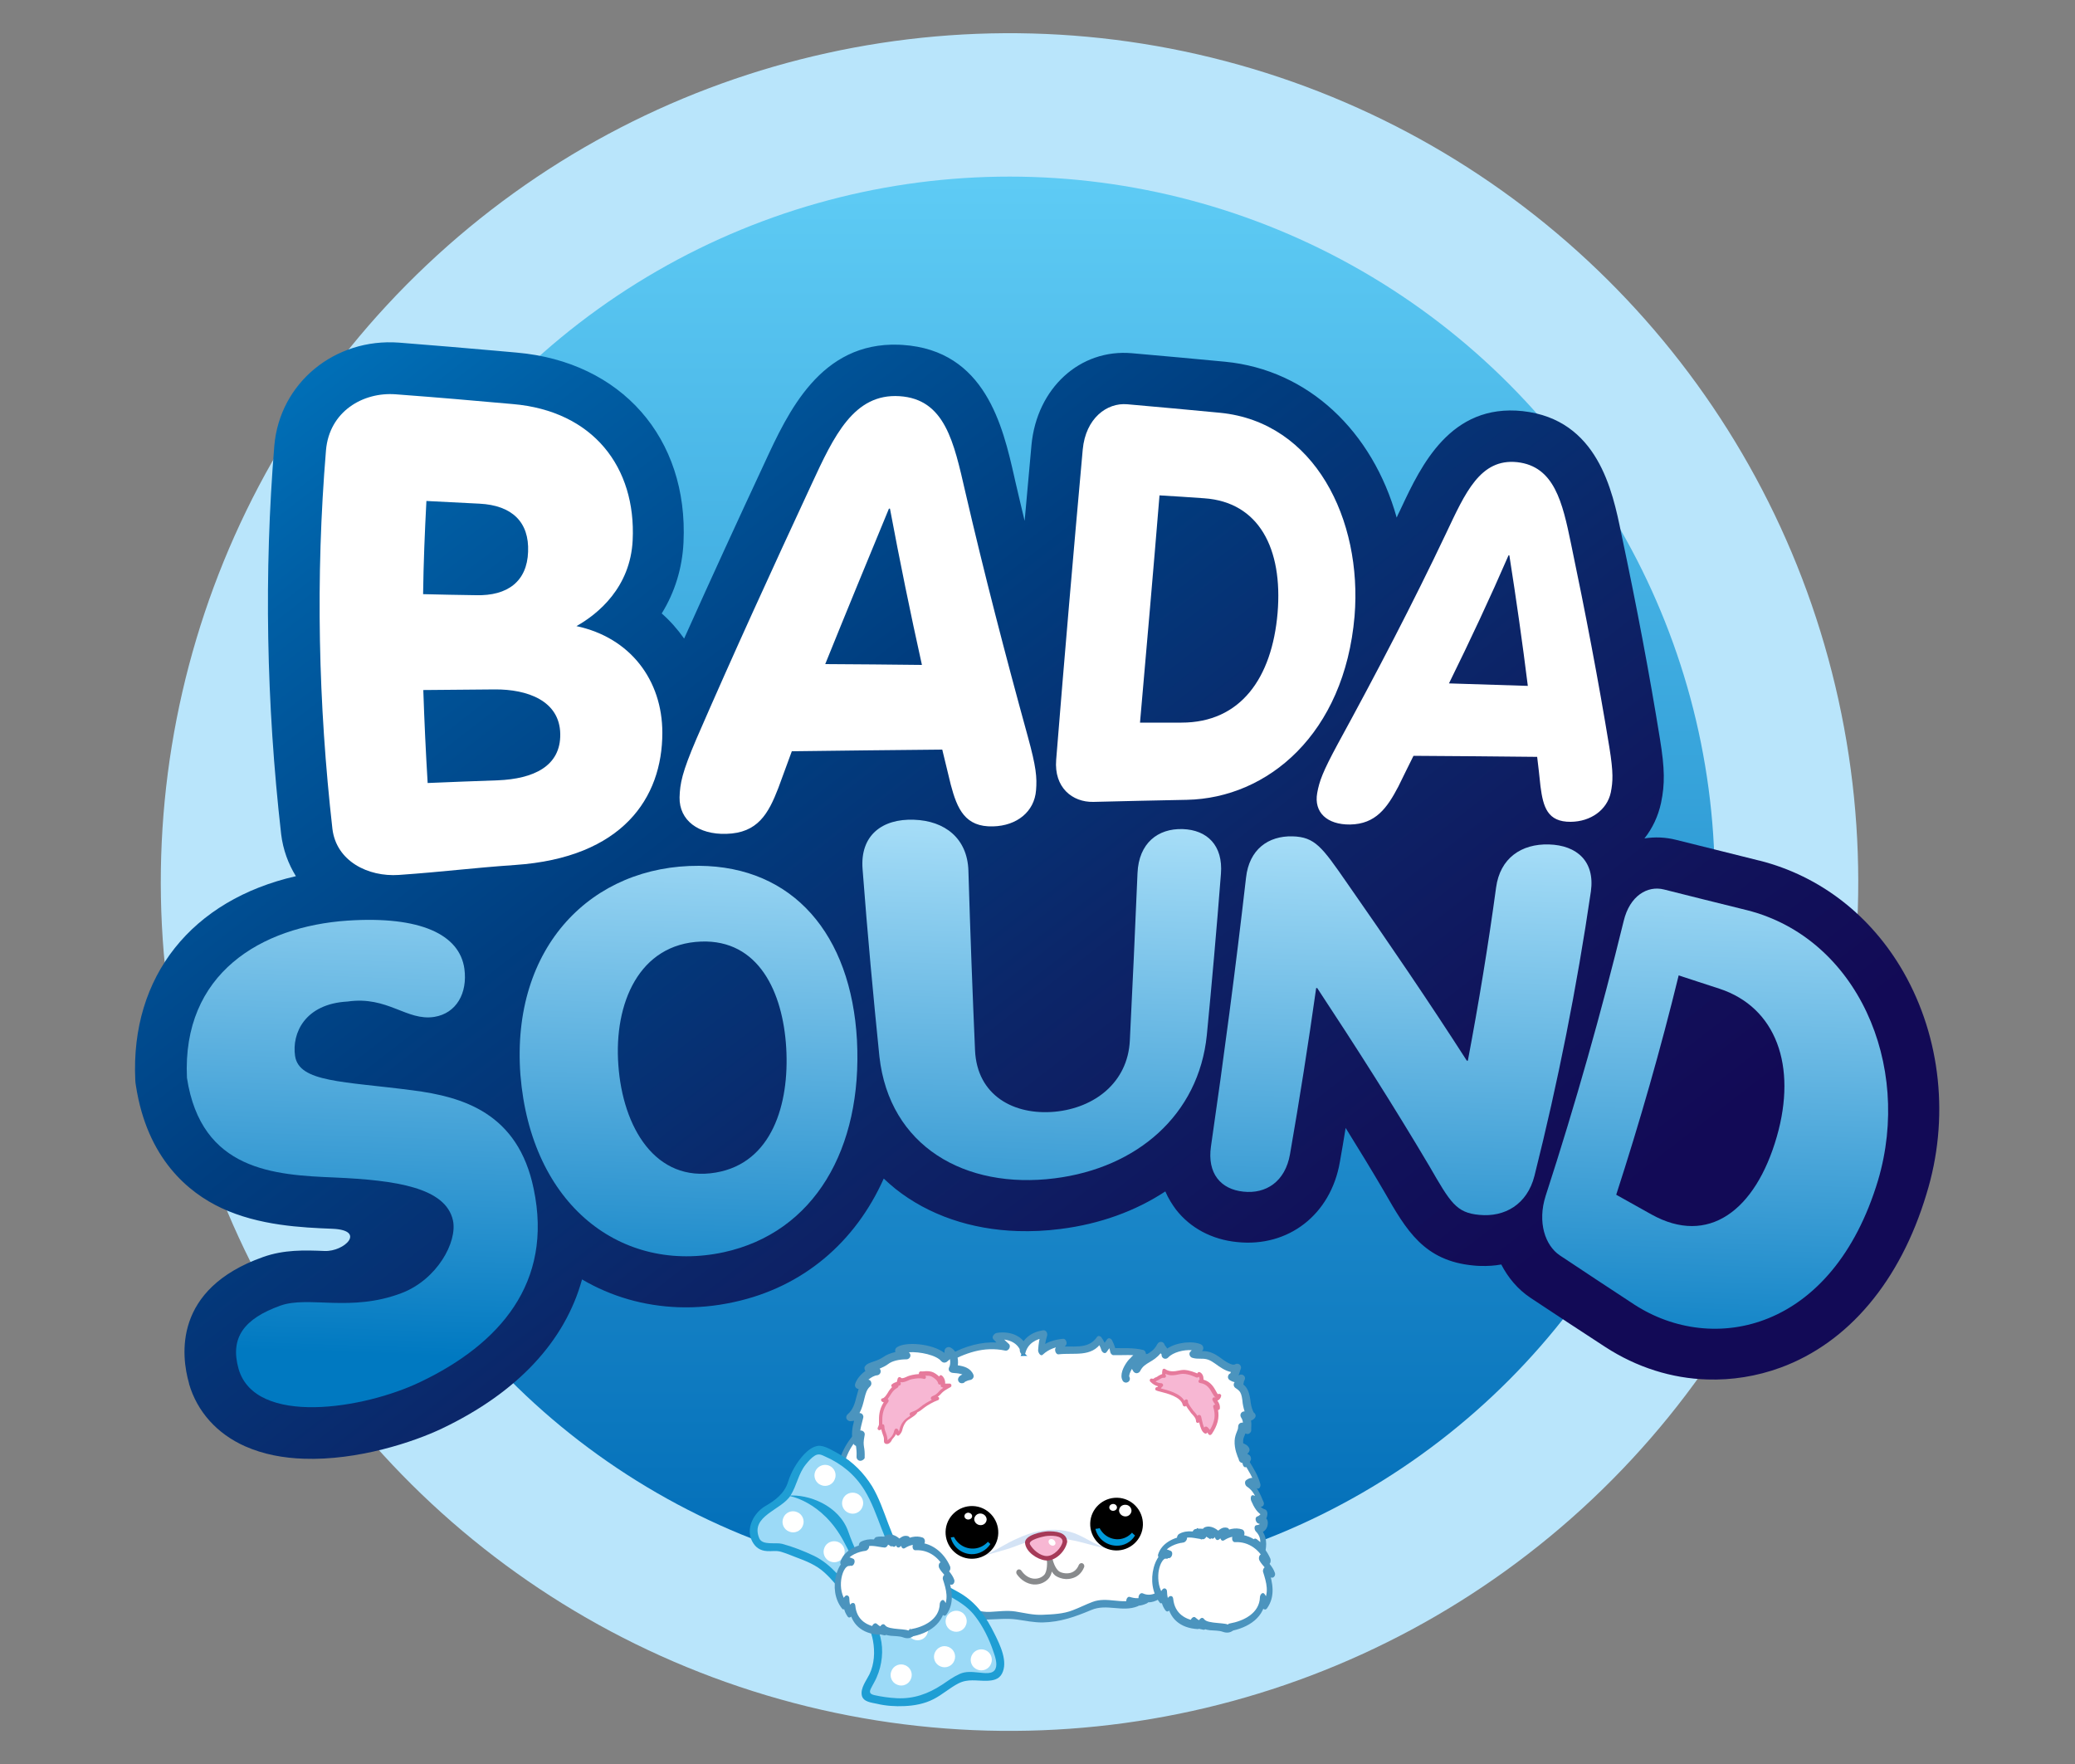
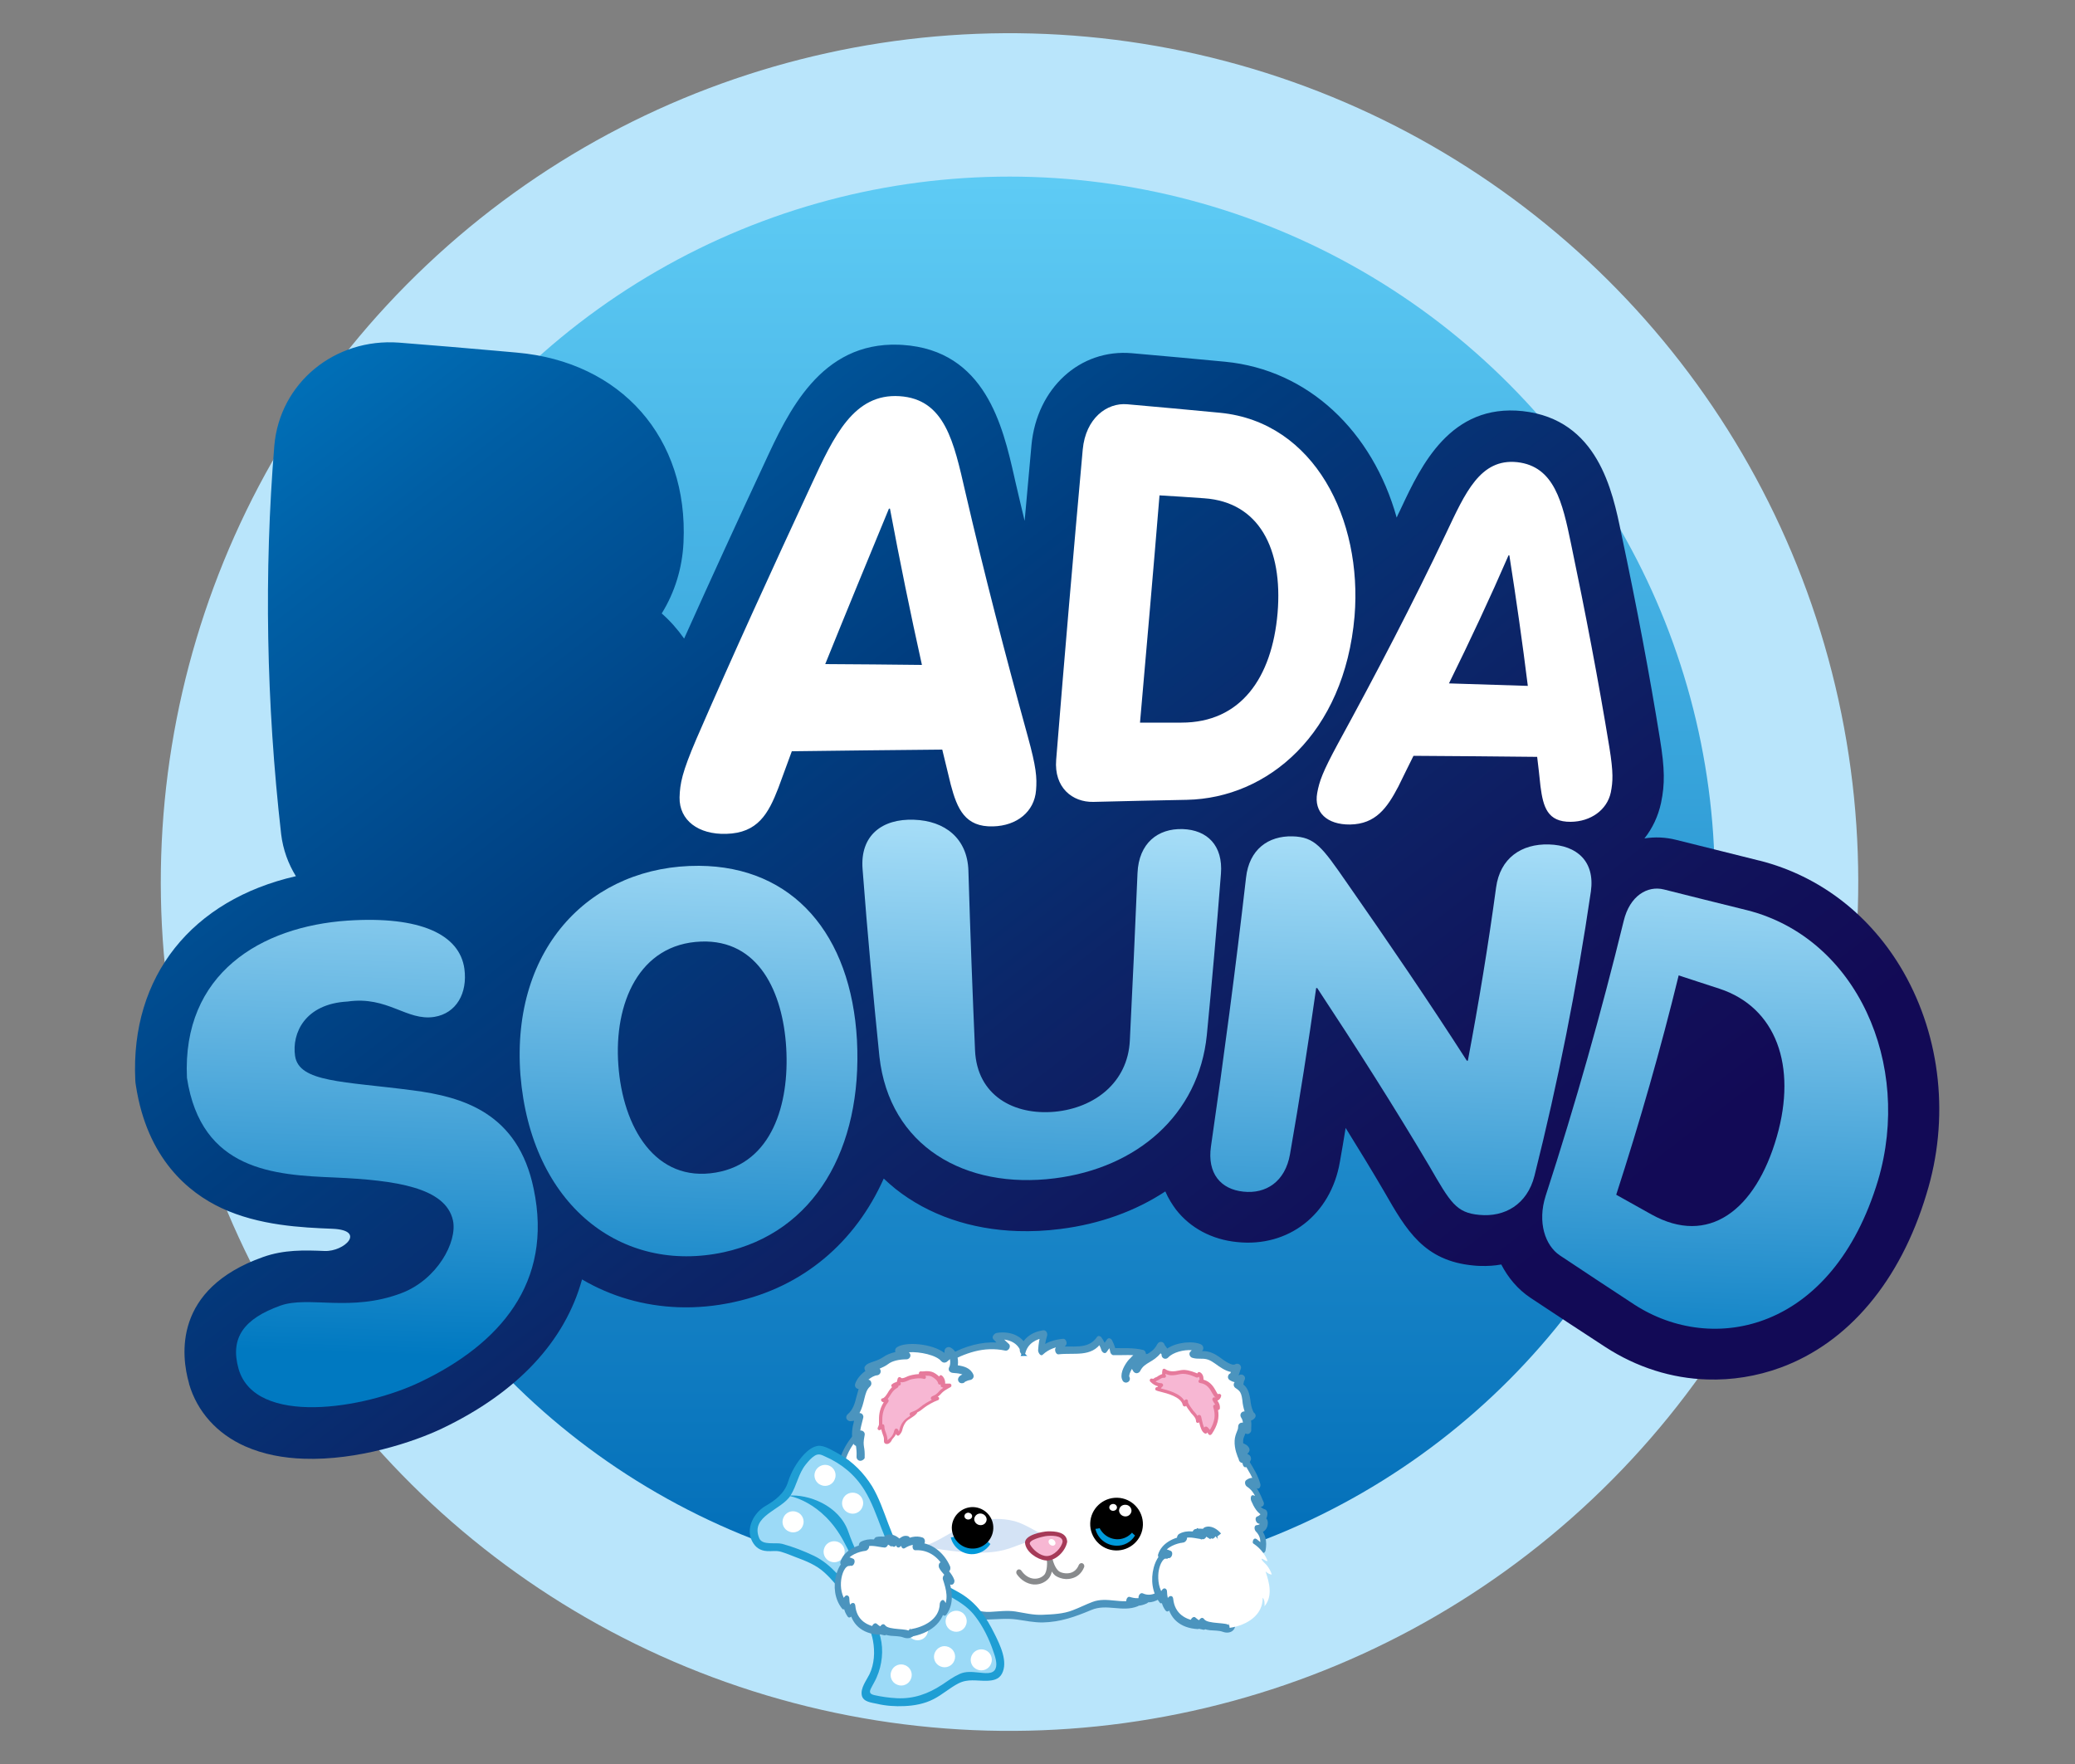
<svg xmlns="http://www.w3.org/2000/svg" version="1.1" id="Layer_1" x="0px" y="0px" viewBox="0 0 100 85" style="enable-background:new 0 0 100 85;" xml:space="preserve">
  <rect x="0" y="0" width="100" height="85" fill="#808080" stroke="none" />
  <style type="text/css">
	.st0{fill:#B9E5FB;}
	.st1{fill:url(#SVGID_1_);}
	.st2{fill:url(#SVGID_00000168839041176538831810000014009711674353042062_);}
	.st3{fill:#FFFFFF;}
	.st4{fill:url(#SVGID_00000096053146912395215470000006911810774628389817_);}
	.st5{fill:url(#SVGID_00000036963086736065883260000016674619462053397689_);}
	.st6{fill:url(#SVGID_00000000208135666971560620000001684981612525035957_);}
	.st7{fill:url(#SVGID_00000169532127046127882280000013686270898376777870_);}
	.st8{fill:url(#SVGID_00000178202741569976382720000010695625744985086638_);}
	.st9{fill:#4B94BE;}
	.st10{fill:#D4E3F5;}
	.st11{fill:#0099DA;}
	.st12{fill:#888A8C;}
	.st13{fill:#F7B7D3;}
	.st14{fill:#A63A58;}
	.st15{fill:#9CDAF7;}
	.st16{fill:#1F9ED4;}
	.st17{fill:#E67A9C;}
</style>
  <g>
    <ellipse transform="matrix(0.973 -0.231 0.231 0.973 -8.502 12.388)" class="st0" cx="48.65" cy="42.5" rx="40.9" ry="40.9" />
    <linearGradient id="SVGID_1_" gradientUnits="userSpaceOnUse" x1="48.652" y1="8.043" x2="48.652" y2="76.848">
      <stop offset="0" style="stop-color:#5FCCF5" />
      <stop offset="1" style="stop-color:#006CB7" />
    </linearGradient>
    <circle class="st1" cx="48.65" cy="42.5" r="33.99" />
    <linearGradient id="SVGID_00000127725928599390796070000016096119649677316780_" gradientUnits="userSpaceOnUse" x1="26.727" y1="-11.518" x2="74.02" y2="45.507" gradientTransform="matrix(0.999 0.034 -0.034 0.999 -9.82 21.895)">
      <stop offset="0" style="stop-color:#0077C0" />
      <stop offset="0.162" style="stop-color:#005EA4" />
      <stop offset="0.428" style="stop-color:#003E80" />
      <stop offset="0.666" style="stop-color:#0C2568" />
      <stop offset="0.865" style="stop-color:#11135B" />
      <stop offset="1" style="stop-color:#120A56" />
    </linearGradient>
    <path style="fill:url(#SVGID_00000127725928599390796070000016096119649677316780_);" d="M91.74,46.85   c-1.56-2.73-4.02-4.64-6.94-5.38l-0.01,0c-1.41-0.35-2.75-0.69-4.01-1c-0.51-0.13-1.03-0.15-1.53-0.07   c0.39-0.49,0.66-1.07,0.8-1.71c0.19-0.91,0.18-1.65-0.05-3.07c-0.5-3.1-1.11-6.35-1.87-9.93c-0.42-2.05-1.13-5.48-4.75-5.88   c-3.48-0.37-4.9,2.64-5.84,4.64l-0.09,0.19c-0.05,0.1-0.1,0.2-0.14,0.3c-1.16-4.14-4.24-7.12-8.27-7.51   c-1.48-0.14-2.99-0.28-4.49-0.41c-2.5-0.22-4.58,1.68-4.84,4.42c-0.11,1.23-0.22,2.45-0.33,3.66c-0.16-0.66-0.31-1.31-0.46-1.95   l-0.04-0.18c-0.55-2.42-1.39-6.09-5.38-6.35c-0.06,0-0.13-0.01-0.19-0.01c-3.77-0.13-5.33,3.24-6.47,5.71   c-1.19,2.55-2.52,5.44-3.87,8.45c-0.31-0.44-0.67-0.85-1.08-1.21c0.63-1.02,0.99-2.18,1.05-3.42c0.24-5.04-3-8.71-8.04-9.15   l-1.01-0.09c-1.6-0.14-2.75-0.24-4.66-0.39c-3.1-0.23-5.75,1.94-6.01,4.97c-0.5,6.1-0.39,12.4,0.33,18.72   c0.09,0.74,0.34,1.42,0.71,2.02c-5,1.14-7.98,4.81-7.74,9.83l0.01,0.13l0.02,0.13c0.54,3.53,2.54,5.16,4.12,5.9   c1.82,0.85,3.87,0.94,5.36,1c1.63,0.07,0.57,1.11-0.39,1.07c-0.96-0.04-1.95-0.07-2.96,0.29c-4.35,1.54-3.95,4.77-3.57,6.09l0,0.02   c0.39,1.34,1.35,2.41,2.7,3.01c0.88,0.39,1.85,0.57,2.84,0.6c2.58,0.09,5.28-0.8,6.66-1.46c3.64-1.74,5.92-4.21,6.74-7.18   c1.41,0.83,2.99,1.28,4.65,1.34c0.88,0.03,1.77-0.05,2.68-0.25c3.32-0.72,5.84-2.88,7.21-5.95c0.18,0.17,0.37,0.34,0.57,0.5   c1.59,1.26,3.64,1.96,5.89,2.03c0.67,0.02,1.35-0.01,2.05-0.1c1.92-0.24,3.63-0.87,5.06-1.81c0.15,0.35,0.34,0.64,0.51,0.87   c0.69,0.89,1.73,1.45,2.95,1.57c2.47,0.26,4.51-1.32,4.95-3.85c0.1-0.55,0.19-1.1,0.28-1.65c0.66,1.06,1.28,2.08,1.86,3.07   c1.07,1.87,1.92,3.34,4.31,3.56c0.11,0.01,0.22,0.02,0.32,0.02c0.35,0.01,0.69-0.01,1.01-0.07c0.33,0.64,0.8,1.2,1.4,1.6   c1.13,0.75,2.34,1.55,3.62,2.38c1.51,0.98,3.2,1.51,4.9,1.56c1.19,0.04,2.39-0.15,3.54-0.57c3.27-1.2,5.77-4.17,7.03-8.36   C93.96,53.92,93.54,50.01,91.74,46.85z" />
    <g>
-       <path class="st3" d="M15.71,21.7c0.16-1.88,1.79-2.82,3.36-2.7c2.27,0.17,3.48,0.28,5.64,0.47c3.88,0.33,5.95,3.05,5.78,6.56    c-0.11,2.27-1.66,3.55-2.71,4.14c2.59,0.55,4.14,2.6,4.14,5.14c0,3.14-1.92,6.02-7.1,6.37c-2.15,0.15-3.34,0.32-5.6,0.48    c-1.48,0.1-3.01-0.66-3.2-2.22C15.34,33.94,15.2,27.83,15.71,21.7z M20.39,28.63c0.86,0.02,1.71,0.04,2.55,0.05    c1.53,0.04,2.46-0.67,2.51-2.09c0.06-1.43-0.77-2.24-2.34-2.32c-0.84-0.04-1.7-0.09-2.56-0.13    C20.47,25.65,20.41,27.14,20.39,28.63z M20.61,37.73c1.14-0.05,2.27-0.09,3.38-0.13c1.71-0.07,3.04-0.67,3.01-2.24    c-0.03-1.6-1.59-2.15-3.15-2.14c-1.13,0.01-2.28,0.02-3.45,0.03C20.45,34.76,20.52,36.25,20.61,37.73z" />
      <path class="st3" d="M39.1,23.36c1.09-2.36,2.05-4.41,4.25-4.27c2.2,0.14,2.62,2.23,3.17,4.61c0.91,3.93,1.93,7.86,3.01,11.78    c0.41,1.49,0.45,1.98,0.4,2.6c-0.08,1.03-0.92,1.71-2.07,1.74c-1.35,0.04-1.73-0.84-2.04-2.01c-0.14-0.56-0.27-1.13-0.41-1.69    c-2.39,0.02-4.81,0.05-7.25,0.08c-0.22,0.59-0.43,1.18-0.65,1.77c-0.48,1.24-0.99,2.17-2.51,2.21c-1.34,0.04-2.27-0.65-2.25-1.76    c0.02-0.67,0.12-1.2,0.81-2.81C35.34,31.51,37.21,27.43,39.1,23.36z M42.89,24.51c-0.02,0-0.04,0-0.05,0    c-1.03,2.49-2.06,4.99-3.07,7.49c1.57,0.01,3.12,0.02,4.66,0.04C43.87,29.52,43.36,27.02,42.89,24.51z" />
      <path class="st3" d="M52.18,21.66c0.14-1.5,1.16-2.27,2.15-2.18c1.5,0.13,2.99,0.27,4.47,0.41c4.57,0.45,6.86,5.16,6.48,9.8    c-0.49,5.68-4.19,8.77-8.08,8.85c-1.49,0.03-3,0.06-4.51,0.1c-1.01,0.02-1.9-0.69-1.79-2.03C51.3,31.63,51.73,26.64,52.18,21.66z     M54.94,34.82c0.67,0,1.33,0,2,0c2.85,0,4.36-2.15,4.63-5.28c0.26-3.11-0.9-5.35-3.54-5.53c-0.71-0.05-1.43-0.1-2.15-0.14    C55.58,27.52,55.26,31.17,54.94,34.82z" />
      <path class="st3" d="M69.69,25.7c0.92-1.94,1.64-3.62,3.43-3.43c1.79,0.2,2.18,1.94,2.59,3.92c0.69,3.3,1.32,6.58,1.85,9.82    c0.2,1.24,0.17,1.65,0.07,2.17c-0.18,0.85-0.97,1.41-1.93,1.42c-1.13,0.01-1.33-0.72-1.46-1.71c-0.05-0.47-0.1-0.95-0.16-1.42    c-1.97-0.02-3.95-0.04-5.96-0.05c-0.24,0.49-0.49,0.98-0.73,1.48c-0.54,1.03-1.09,1.81-2.33,1.83c-1.1,0.01-1.75-0.58-1.58-1.52    c0.1-0.56,0.26-1.01,0.99-2.36C66.34,32.43,68.1,29.05,69.69,25.7z M72.74,26.76c-0.01,0-0.03,0-0.04,0    c-0.89,2.05-1.85,4.1-2.87,6.17c1.28,0.04,2.54,0.08,3.8,0.12C73.37,30.96,73.07,28.86,72.74,26.76z" />
    </g>
    <g>
      <linearGradient id="SVGID_00000018918606946776831240000012643362347670885541_" gradientUnits="userSpaceOnUse" x1="28.418" y1="14.58" x2="28.418" y2="42.412" gradientTransform="matrix(0.999 0.034 -0.034 0.999 -9.82 21.895)">
        <stop offset="0" style="stop-color:#AEE2FA" />
        <stop offset="1" style="stop-color:#0079C1" />
      </linearGradient>
      <path style="fill:url(#SVGID_00000018918606946776831240000012643362347670885541_);" d="M13.52,62.91    c1.36-0.48,3.38,0.33,5.83-0.6c1.71-0.65,2.7-2.46,2.48-3.5c-0.35-1.59-2.75-1.94-5.68-2.07c-2.93-0.12-6.45-0.32-7.14-4.8    c-0.24-5.03,3.57-7.3,7.75-7.58c3.5-0.23,5.39,0.67,5.62,2.32c0.16,1.18-0.39,2.15-1.45,2.32c-1.34,0.21-2.24-1.02-4.18-0.74    c-2.06,0.11-2.69,1.53-2.53,2.62c0.19,1.28,2.32,1.22,5.68,1.66c2.39,0.31,5.07,1.08,5.82,4.75c0.95,4.53-1.65,7.48-5.46,9.3    c-2.73,1.31-7.95,2.14-8.76-0.62C11.07,64.46,11.76,63.54,13.52,62.91z" />
      <linearGradient id="SVGID_00000104708613796039458280000018305877605665311379_" gradientUnits="userSpaceOnUse" x1="43.968" y1="14.58" x2="43.968" y2="42.412" gradientTransform="matrix(0.999 0.034 -0.034 0.999 -9.82 21.895)">
        <stop offset="0" style="stop-color:#AEE2FA" />
        <stop offset="1" style="stop-color:#0079C1" />
      </linearGradient>
      <path style="fill:url(#SVGID_00000104708613796039458280000018305877605665311379_);" d="M41.3,50.13    c0.27,5.23-2.06,9.26-6.42,10.21c-4.92,1.06-9.29-2.25-9.8-8.55c-0.46-6.19,3.46-10.1,8.61-10.07    C38.22,41.75,41.02,45.02,41.3,50.13z M29.8,51.32c0.21,2.99,1.78,5.68,4.7,5.18c2.7-0.46,3.55-3.29,3.39-6.01    c-0.16-2.69-1.33-5.22-4.1-5.12C30.79,45.48,29.58,48.36,29.8,51.32z" />
      <linearGradient id="SVGID_00000036236777684437450780000010098381208155636393_" gradientUnits="userSpaceOnUse" x1="60.664" y1="14.58" x2="60.664" y2="42.412" gradientTransform="matrix(0.999 0.034 -0.034 0.999 -9.82 21.895)">
        <stop offset="0" style="stop-color:#AEE2FA" />
        <stop offset="1" style="stop-color:#0079C1" />
      </linearGradient>
      <path style="fill:url(#SVGID_00000036236777684437450780000010098381208155636393_);" d="M46.99,50.62    c0.1,2.16,1.86,3.13,3.84,2.95c1.91-0.18,3.52-1.4,3.62-3.43c0.13-2.57,0.25-5.26,0.37-8.07c0.06-1.44,0.98-2.16,2.18-2.12    c1.17,0.04,1.95,0.78,1.84,2.16c-0.21,2.7-0.44,5.29-0.68,7.77c-0.39,3.83-3.35,6.4-7.34,6.9c-4.31,0.54-7.96-1.54-8.44-5.88    c-0.29-2.85-0.57-5.85-0.81-9.02c-0.13-1.63,0.95-2.44,2.48-2.38c1.49,0.05,2.57,0.9,2.62,2.45    C46.76,44.99,46.87,47.88,46.99,50.62z" />
      <linearGradient id="SVGID_00000078759968926982743920000018213320182341341887_" gradientUnits="userSpaceOnUse" x1="78.217" y1="14.58" x2="78.217" y2="42.412" gradientTransform="matrix(0.999 0.034 -0.034 0.999 -9.82 21.895)">
        <stop offset="0" style="stop-color:#AEE2FA" />
        <stop offset="1" style="stop-color:#0079C1" />
      </linearGradient>
      <path style="fill:url(#SVGID_00000078759968926982743920000018213320182341341887_);" d="M60.05,42.29    c0.15-1.36,1.07-2.02,2.24-1.99c1.08,0.03,1.42,0.51,2.6,2.21c1.99,2.85,3.95,5.72,5.8,8.6c0.02,0,0.04,0,0.05,0    c0.52-2.76,0.98-5.54,1.36-8.34c0.19-1.42,1.22-2.12,2.55-2.08c1.34,0.04,2.22,0.81,2.02,2.26c-0.68,4.64-1.59,9.21-2.72,13.71    c-0.35,1.38-1.44,2-2.66,1.88c-1.11-0.1-1.39-0.59-2.4-2.34c-1.7-2.87-3.53-5.74-5.41-8.59c-0.02,0-0.03,0-0.05,0    c-0.38,2.69-0.8,5.36-1.26,8c-0.23,1.33-1.16,1.93-2.25,1.81c-1.08-0.11-1.75-0.87-1.56-2.18C58.98,50.97,59.55,46.65,60.05,42.29    z" />
      <linearGradient id="SVGID_00000105398219317640154480000018416598167553704073_" gradientUnits="userSpaceOnUse" x1="93.596" y1="14.58" x2="93.596" y2="42.412" gradientTransform="matrix(0.999 0.034 -0.034 0.999 -9.82 21.895)">
        <stop offset="0" style="stop-color:#AEE2FA" />
        <stop offset="1" style="stop-color:#0079C1" />
      </linearGradient>
      <path style="fill:url(#SVGID_00000105398219317640154480000018416598167553704073_);" d="M78.25,44.38    c0.29-1.22,1.15-1.72,1.94-1.52c1.26,0.32,2.6,0.65,4.01,1c5.29,1.34,7.96,7.42,6.31,13.01c-2.19,7.28-7.96,8.45-11.75,5.99    c-1.27-0.83-2.46-1.62-3.59-2.37c-0.7-0.47-1.09-1.59-0.68-2.87C75.93,53.19,77.18,48.75,78.25,44.38z M77.89,57.57    c0.55,0.31,1.12,0.63,1.7,0.95c2.73,1.52,5.01-0.17,6.04-3.75c0.98-3.41-0.03-6.23-2.77-7.13c-0.67-0.22-1.33-0.43-1.96-0.64    C80.04,50.52,79.03,54.05,77.89,57.57z" />
    </g>
    <g>
      <path class="st3" d="M45.62,77.05c-0.12,0.2-0.17,0.45-0.44,0.44c0.2,0.07,0.54,0.11,0.7-0.05c-0.03,0.13-0.1,0.22-0.23,0.26    c0.11,0,0.25,0.05,0.34,0.03c0.11-0.02,0.25-0.15,0.34-0.15c0.23-0.02,0.47,0.17,0.69,0.23c0.52,0.11,1.02,0.01,1.54,0.01    c0.5-0.01,0.99,0.19,1.51,0.19c0.52-0.01,1.01-0.05,1.54-0.19c0.53-0.16,1.08-0.56,1.63-0.56c0.59,0,0.96,0.26,1.56-0.02    c-0.16,0.04-0.29,0.01-0.38-0.1c0.27,0.1,0.56,0.11,0.82-0.04c-0.13-0.03-0.11-0.05-0.22-0.14c0.2,0.12,0.49,0.11,0.7,0    c0.14-0.06,0.62-0.41,0.49-0.46" />
      <path class="st9" d="M45.49,76.97c-0.06,0.15-0.17,0.26-0.32,0.33c-0.16,0.02-0.19,0.31-0.03,0.36c0.26,0.08,0.54,0.1,0.78-0.06    c-0.05-0.08-0.11-0.16-0.16-0.24c-0.05,0.06-0.1,0.11-0.15,0.17c-0.12,0.05-0.16,0.33,0,0.35c0.13,0.02,0.25,0.04,0.38,0.03    c0.17,0,0.25-0.15,0.44-0.13c0.17,0.02,0.39,0.16,0.56,0.21c0.16,0.05,0.38,0.05,0.55,0.05c0.5-0.01,0.99-0.07,1.48,0    c0.41,0.06,0.8,0.14,1.22,0.14c0.87-0.02,1.56-0.27,2.35-0.6c0.75-0.32,1.49,0.12,2.24-0.18c0.14-0.05,0.14-0.38-0.04-0.35    c-0.09-0.02-0.19-0.04-0.28-0.06c-0.04,0.11-0.09,0.22-0.13,0.32c0.32,0.1,0.59,0.09,0.89-0.05c0.13-0.06,0.15-0.31,0-0.35    c-0.05-0.04-0.1-0.07-0.16-0.1c-0.06,0.1-0.11,0.21-0.17,0.31c0.37,0.17,0.71,0.09,1.03-0.14c0.16-0.12,0.55-0.4,0.33-0.63    c-0.15-0.15-0.32,0.16-0.2,0.29c-0.01-0.14-0.05-0.16-0.11-0.07c-0.06,0.05-0.13,0.1-0.2,0.14c-0.22,0.14-0.47,0.18-0.71,0.07    c-0.16-0.07-0.28,0.2-0.17,0.31c0.1,0.09,0.16,0.14,0.28,0.18c0-0.12,0-0.23,0-0.35c-0.26,0.12-0.48,0.11-0.74,0.03    c-0.15-0.05-0.23,0.24-0.13,0.32c0.15,0.14,0.28,0.17,0.48,0.14c-0.01-0.12-0.03-0.23-0.04-0.35c-0.69,0.27-1.4-0.14-2.11,0.13    c-0.32,0.12-0.63,0.28-0.95,0.4c-0.45,0.18-0.98,0.2-1.46,0.22c-0.45,0.02-0.87-0.09-1.31-0.16c-0.4-0.06-0.82,0-1.22,0.02    c-0.45,0.02-0.78-0.13-1.2-0.26c-0.08-0.02-0.21-0.02-0.29,0.02c-0.18,0.1-0.32,0.11-0.53,0.08c0,0.12,0,0.23,0,0.35    c0.17-0.07,0.26-0.18,0.32-0.36c0.03-0.08-0.01-0.35-0.16-0.24c-0.2,0.13-0.41,0.1-0.63,0.03c-0.01,0.12-0.02,0.24-0.03,0.36    c0.33-0.04,0.42-0.28,0.56-0.55C45.84,76.93,45.61,76.76,45.49,76.97" />
      <path class="st3" d="M49.35,64.99c-0.18-0.52-0.87-0.69-1.34-0.59c0.15,0.16,0.34,0.36,0.53,0.53c-0.78-0.18-1.57-0.05-2.29,0.28    c-0.88,0.44-1.4,0.9-2.37,0.47c-0.05,0.23-0.06,0.51,0.1,0.67c-0.39-0.01-0.83,0.17-1.11,0.43c0.16-0.03,0.35,0.05,0.47,0.09    c-0.28,0.19-0.6,0.29-0.88,0.48l0.39,0.01c-0.48,0.38-0.74,1.15-1.41,1.21c0.08,0.04,0.19,0.2,0.31,0.25    c-0.6,0.37-1.1,1.18-1.2,1.89c0.08-0.08,0.2-0.11,0.28-0.19c-0.06,0.63-0.6,1.51-1.23,1.65c0.15,0.16,0.38,0.25,0.62,0.26    c-0.29,0.5-0.43,1.16-0.45,1.75c0.16-0.19,0.37-0.38,0.53-0.53c-0.26,0.66-0.33,1.64,0.04,2.24c0.05-0.19,0.09-0.43,0.22-0.62    c0.06,0.59,0.2,1.22,0.65,1.67c0.09-0.27,0.14-0.55,0.22-0.78c0.34,0.44,0.6,0.92,1.1,1.29c0.01-0.2,0.09-0.39,0.14-0.55    c0.19,0.32,0.49,0.57,0.84,0.7" />
      <path class="st9" d="M49.49,64.89c-0.24-0.57-0.88-0.76-1.46-0.66c-0.11,0.02-0.26,0.19-0.16,0.3c0.18,0.19,0.36,0.38,0.56,0.55    l0.17-0.32c-0.76-0.16-1.5-0.06-2.22,0.22c-0.87,0.35-1.46,0.92-2.44,0.53c-0.1-0.04-0.2,0.1-0.22,0.18    c-0.05,0.28-0.05,0.54,0.12,0.79c0.05-0.1,0.1-0.2,0.16-0.3c-0.47,0.01-0.87,0.19-1.23,0.49c-0.09,0.08-0.1,0.29,0.06,0.28    c0.16-0.01,0.28,0.04,0.43,0.09c0.01-0.1,0.01-0.21,0.02-0.31c-0.29,0.18-0.59,0.31-0.88,0.48c-0.12,0.07-0.16,0.31,0.02,0.31    l0.39,0.01c-0.02-0.09-0.04-0.19-0.06-0.29c-0.43,0.37-0.69,1.06-1.3,1.15c-0.13,0.02-0.26,0.22-0.13,0.33    c0.11,0.08,0.19,0.18,0.31,0.25c0.02-0.1,0.03-0.2,0.05-0.3c-0.69,0.46-1.16,1.23-1.3,2.04c-0.02,0.12,0.1,0.2,0.2,0.13    c0.09-0.07,0.19-0.12,0.28-0.19c-0.07-0.04-0.13-0.09-0.2-0.13c-0.08,0.61-0.47,1.3-1.09,1.47c-0.13,0.04-0.19,0.23-0.09,0.32    c0.2,0.17,0.39,0.24,0.65,0.27c-0.02-0.08-0.03-0.16-0.05-0.24c-0.32,0.59-0.45,1.22-0.49,1.88c-0.01,0.14,0.17,0.13,0.24,0.06    c0.17-0.19,0.35-0.36,0.53-0.53c-0.07-0.05-0.15-0.1-0.22-0.15c-0.28,0.76-0.35,1.67,0.06,2.4c0.08,0.15,0.26-0.06,0.28-0.14    c0.04-0.19,0.09-0.36,0.18-0.53c-0.09-0.01-0.18-0.01-0.27-0.02c0.07,0.64,0.22,1.26,0.68,1.74c0.09,0.09,0.23,0.01,0.27-0.1    c0.08-0.26,0.14-0.52,0.22-0.78c-0.09,0.03-0.18,0.07-0.27,0.1c0.35,0.47,0.66,0.95,1.12,1.32c0.1,0.08,0.24-0.07,0.25-0.17    c0.02-0.17,0.07-0.33,0.12-0.5c-0.09,0.03-0.18,0.07-0.27,0.1c0.23,0.35,0.52,0.58,0.9,0.74c0.16,0.07,0.31-0.26,0.13-0.34    c-0.33-0.14-0.58-0.35-0.78-0.66c-0.07-0.11-0.24,0.01-0.27,0.1c-0.06,0.2-0.12,0.38-0.15,0.59c0.08-0.06,0.17-0.11,0.25-0.17    c-0.45-0.35-0.73-0.82-1.07-1.27c-0.08-0.11-0.23,0-0.27,0.1c-0.08,0.26-0.14,0.52-0.22,0.78c0.09-0.03,0.18-0.07,0.27-0.1    c-0.42-0.45-0.56-1-0.63-1.6c-0.02-0.16-0.21-0.13-0.27-0.02c-0.13,0.23-0.19,0.46-0.25,0.71c0.09-0.05,0.19-0.09,0.28-0.14    c-0.35-0.63-0.27-1.43-0.03-2.08c0.06-0.17-0.1-0.26-0.22-0.14c-0.18,0.17-0.36,0.35-0.53,0.53c0.08,0.02,0.16,0.04,0.24,0.06    c0.03-0.56,0.14-1.12,0.41-1.62c0.04-0.07,0.07-0.23-0.05-0.24c-0.23-0.02-0.41-0.08-0.59-0.24c-0.03,0.11-0.06,0.21-0.09,0.32    c0.77-0.22,1.27-1.07,1.37-1.82c0.02-0.12-0.09-0.21-0.2-0.13c-0.09,0.07-0.19,0.12-0.28,0.19c0.07,0.04,0.13,0.09,0.2,0.13    c0.12-0.69,0.51-1.34,1.1-1.73c0.08-0.05,0.17-0.23,0.05-0.3c-0.11-0.07-0.2-0.16-0.31-0.25c-0.04,0.11-0.09,0.22-0.13,0.33    c0.74-0.11,1.01-0.83,1.53-1.27c0.1-0.08,0.1-0.28-0.06-0.29l-0.39-0.01c0.01,0.11,0.01,0.21,0.02,0.31    c0.29-0.18,0.6-0.31,0.88-0.48c0.11-0.07,0.16-0.26,0.02-0.31c-0.17-0.07-0.32-0.11-0.51-0.1c0.02,0.1,0.04,0.19,0.06,0.29    c0.29-0.25,0.62-0.37,1-0.38c0.13,0,0.23-0.19,0.16-0.3c-0.13-0.18-0.11-0.35-0.07-0.56c-0.07,0.06-0.14,0.12-0.22,0.18    c0.65,0.26,1.21,0.17,1.82-0.15c0.92-0.48,1.78-0.82,2.84-0.6c0.16,0.03,0.29-0.21,0.17-0.32c-0.18-0.16-0.34-0.33-0.51-0.5    c-0.05,0.1-0.1,0.2-0.16,0.3c0.46-0.08,1.02,0.04,1.22,0.51C49.28,65.28,49.56,65.05,49.49,64.89" />
      <path class="st3" d="M60.34,75.18c0.2-0.24,0.3-0.52,0.18-0.8c0.12,0.1,0.24,0.2,0.33,0.29c0.07-0.34,0.05-0.68-0.25-0.94    c0.22-0.02,0.38-0.17,0.36-0.39c-0.19,0.06-0.16-0.01-0.31-0.04c0.19-0.09,0.32-0.21,0.29-0.36c-0.22-0.01-0.45-0.42-0.54-0.64    c0.12,0.07,0.25,0.07,0.37,0.17c-0.14-0.35-0.26-0.73-0.63-0.93c0.13-0.15,0.32-0.11,0.47,0.05c-0.08-0.38-0.32-0.73-0.53-1.08    c0,0.03-0.03,0.06-0.06,0.06c0.03-0.03,0.07-0.22,0.13-0.28c-0.15-0.04-0.18-0.16-0.3-0.26c0.54-0.2-0.02-0.28-0.2-0.41    c-0.24-0.16-0.45-0.48-0.66-0.68c0.13-0.09,0.16-0.21,0.26-0.27c-0.19-0.01-0.22-0.1-0.37-0.17c0.19-0.06,0.25-0.12,0.26-0.33    c-0.44,0.11-0.68-0.15-0.89-0.5l0-0.03c0.16,0.01,0.31-0.05,0.47-0.08c-0.36-0.37-0.73-0.32-1.13-0.39    c-0.5-0.1-0.22-0.51-0.24-0.6c-0.1,0.09-0.47,0.06-0.54,0.12c0.13-0.15,0.2-0.37,0.18-0.59c-0.54,0.36-1.19-0.01-1.64-0.27    c0.07-0.18,0.23-0.24,0.41-0.24c-0.3-0.23-0.78-0.15-1.12-0.01c0.13-0.12,0.29-0.24,0.45-0.33c-0.46-0.14-0.93-0.06-1.43-0.08    c-0.03-0.16-0.08-0.35-0.17-0.47c-0.07,0.12-0.2,0.24-0.26,0.37c-0.06-0.16-0.11-0.35-0.23-0.48c-0.43,0.73-1.29,0.43-1.98,0.53    c0.07-0.15,0.13-0.28,0.26-0.4c-0.38,0.02-0.82,0.16-1.08,0.43c0.01-0.28,0.05-0.56,0.15-0.84c-0.47,0.05-0.97,0.35-1.04,0.85" />
      <path class="st9" d="M60.45,75.31c0.23-0.31,0.31-0.6,0.2-0.98c-0.06,0.06-0.12,0.13-0.19,0.19c0.11,0.08,0.21,0.17,0.3,0.26    c0.09,0.09,0.2,0.06,0.23-0.07c0.08-0.43,0.01-0.8-0.3-1.12c-0.01,0.1-0.02,0.2-0.03,0.3c0.28-0.06,0.44-0.23,0.44-0.52    c0-0.11-0.06-0.26-0.2-0.23c-0.08,0.01-0.16,0-0.24-0.04c0.02,0.11,0.05,0.22,0.07,0.33c0.21-0.12,0.33-0.23,0.35-0.47    c0.01-0.08-0.03-0.2-0.12-0.23c-0.24-0.06-0.36-0.35-0.45-0.56c-0.04,0.09-0.09,0.17-0.13,0.26c0.11,0.04,0.22,0.09,0.33,0.15    c0.13,0.08,0.24-0.07,0.19-0.19c-0.17-0.41-0.32-0.79-0.7-1.04c0.01,0.1,0.02,0.21,0.03,0.31c0.11,0.01,0.22,0.03,0.32,0.04    c0.14,0.11,0.22-0.09,0.19-0.19c-0.11-0.41-0.33-0.76-0.55-1.12c-0.06-0.11-0.19-0.13-0.24-0.01c0-0.01,0.01-0.01,0.01-0.02    c0.06,0.1,0.11,0.2,0.17,0.31c0.05-0.09,0.08-0.19,0.13-0.28c0.07-0.1,0.01-0.26-0.09-0.3c-0.1-0.05-0.16-0.13-0.24-0.21    c-0.01,0.1-0.02,0.2-0.03,0.3c0.2-0.09,0.45-0.26,0.24-0.49c-0.09-0.1-0.22-0.14-0.34-0.19c-0.31-0.13-0.51-0.47-0.74-0.7    c0,0.09,0,0.19,0,0.28c0.09-0.09,0.17-0.19,0.26-0.27c0.11-0.11,0.04-0.31-0.11-0.34c-0.1-0.04-0.2-0.08-0.3-0.14    c0,0.11,0,0.22,0,0.33c0.24-0.08,0.32-0.21,0.35-0.46c0.01-0.11-0.07-0.25-0.2-0.23c-0.22,0.04-0.39,0-0.55-0.16    c0,0.01-0.14-0.15-0.14-0.14c-0.04,0.04-0.08,0.08-0.12,0.13c0.17-0.01,0.34-0.05,0.51-0.08c0.16-0.03,0.07-0.26,0-0.33    c-0.24-0.22-0.49-0.31-0.81-0.36c-0.16-0.03-0.57,0-0.51-0.25c0.02-0.06,0.04-0.12,0.04-0.18c0-0.12-0.09-0.29-0.23-0.21    c-0.15,0.09-0.35,0.03-0.5,0.1c0.06,0.1,0.11,0.2,0.17,0.31c0.16-0.22,0.21-0.44,0.2-0.71c0-0.12-0.12-0.23-0.23-0.17    c-0.52,0.29-1.04,0-1.5-0.27c0.02,0.09,0.04,0.19,0.06,0.28c0.06-0.14,0.17-0.2,0.32-0.19c0.17-0.01,0.15-0.26,0.04-0.33    c-0.39-0.24-0.81-0.19-1.23-0.03c0.05,0.11,0.1,0.22,0.14,0.33c0.14-0.12,0.29-0.23,0.45-0.33c0.11-0.07,0.05-0.3-0.07-0.33    c-0.49-0.12-0.97-0.08-1.47-0.09c0.05,0.05,0.1,0.09,0.15,0.14c-0.04-0.19-0.1-0.35-0.19-0.52c-0.04-0.08-0.16-0.14-0.23-0.05    c-0.08,0.12-0.18,0.24-0.26,0.37c0.08,0.03,0.16,0.06,0.25,0.09c-0.07-0.21-0.15-0.38-0.28-0.56c-0.05-0.06-0.15-0.08-0.2-0.01    c-0.43,0.65-1.23,0.4-1.89,0.48c0.05,0.09,0.1,0.18,0.15,0.28c0.07-0.15,0.14-0.25,0.24-0.36c0.08-0.09,0-0.32-0.13-0.31    c-0.43,0.04-0.83,0.16-1.15,0.45c0.08,0.07,0.15,0.14,0.23,0.21c0.02-0.28,0.06-0.53,0.14-0.8c0.04-0.12-0.04-0.29-0.19-0.27    c-0.53,0.08-0.99,0.38-1.12,0.93c-0.04,0.17,0.21,0.41,0.26,0.19c0.11-0.48,0.51-0.7,0.97-0.77c-0.06-0.09-0.12-0.18-0.19-0.27    c-0.1,0.29-0.14,0.57-0.16,0.88c-0.01,0.09,0.11,0.33,0.23,0.21c0.28-0.26,0.63-0.38,1.01-0.41c-0.04-0.1-0.09-0.21-0.13-0.31    c-0.12,0.13-0.2,0.27-0.28,0.43c-0.04,0.09,0.03,0.29,0.15,0.28c0.75-0.09,1.59,0.16,2.08-0.58c-0.07,0-0.13,0-0.2-0.01    c0.08,0.12,0.15,0.25,0.19,0.39c0.03,0.09,0.16,0.21,0.25,0.09c0.08-0.12,0.18-0.24,0.26-0.37c-0.08-0.02-0.15-0.03-0.23-0.05    c0.08,0.14,0.12,0.27,0.15,0.43c0.01,0.06,0.08,0.14,0.15,0.14c0.47,0.01,0.94-0.05,1.4,0.07c-0.02-0.11-0.05-0.22-0.07-0.33    c-0.16,0.1-0.31,0.2-0.45,0.33c-0.11,0.1-0.03,0.4,0.14,0.33c0.33-0.12,0.69-0.21,1.01-0.02c0.01-0.11,0.02-0.22,0.04-0.33    c-0.23,0.01-0.4,0.07-0.51,0.29c-0.05,0.09-0.04,0.23,0.06,0.28c0.57,0.32,1.16,0.62,1.79,0.28c-0.08-0.06-0.15-0.11-0.23-0.17    c0.01,0.18-0.03,0.33-0.15,0.46c-0.07,0.1,0.02,0.38,0.17,0.31c0.18-0.08,0.39-0.04,0.57-0.14c-0.08-0.07-0.15-0.14-0.23-0.21    c-0.01,0.21-0.15,0.45,0.04,0.64c0.1,0.11,0.21,0.17,0.36,0.19c0.4,0.06,0.74,0.08,1.06,0.36c0-0.11,0-0.22,0-0.33    c-0.14,0.03-0.29,0.06-0.43,0.07c-0.07,0.01-0.12,0.06-0.12,0.13c-0.02,0.53,0.64,0.84,1.08,0.76c-0.07-0.08-0.13-0.15-0.2-0.23    c-0.06,0.07-0.12,0.14-0.17,0.21c-0.13,0.05-0.11,0.27,0,0.33c0.16,0.09,0.26,0.17,0.44,0.2c-0.04-0.11-0.07-0.23-0.11-0.34    c-0.09,0.09-0.17,0.19-0.26,0.27c-0.08,0.07-0.07,0.21,0,0.28c0.2,0.2,0.37,0.45,0.59,0.63c0.06,0.05,0.13,0.1,0.2,0.14    c0.05,0.03,0.11,0.05,0.16,0.07c0.13,0.06,0.11,0.04-0.06-0.04c-0.11,0.05-0.11,0.22-0.03,0.3c0.13,0.13,0.21,0.24,0.37,0.31    c-0.03-0.1-0.06-0.2-0.09-0.3c-0.06,0.09-0.08,0.18-0.13,0.28c-0.05,0.1,0,0.38,0.17,0.31c0.08-0.03,0.1-0.06,0.14-0.14    c-0.08,0-0.16-0.01-0.24-0.01c0.2,0.33,0.41,0.65,0.51,1.03c0.06-0.07,0.12-0.13,0.19-0.2c-0.21-0.17-0.38-0.22-0.61-0.05    c-0.1,0.07-0.06,0.25,0.03,0.31c0.31,0.2,0.42,0.49,0.55,0.81c0.06-0.07,0.12-0.13,0.19-0.19c-0.13-0.08-0.26-0.13-0.4-0.19    c-0.17-0.07-0.17,0.17-0.13,0.26c0.12,0.28,0.31,0.65,0.63,0.73c-0.04-0.08-0.08-0.15-0.12-0.23c-0.03,0.13-0.11,0.22-0.24,0.26    c-0.12,0.07-0.04,0.3,0.07,0.33c0.15,0.05,0.22,0.08,0.38,0.04c-0.07-0.08-0.13-0.15-0.2-0.23c-0.03,0.18-0.12,0.27-0.27,0.27    c-0.13,0.03-0.1,0.23-0.03,0.3c0.23,0.23,0.25,0.47,0.19,0.77c0.08-0.02,0.15-0.05,0.23-0.07c-0.12-0.11-0.24-0.22-0.37-0.32    c-0.14-0.11-0.22,0.08-0.19,0.19c0.04,0.25-0.01,0.46-0.16,0.63C60.12,75.19,60.33,75.48,60.45,75.31" />
      <path class="st3" d="M47,65.94c-2.61,0.89-4.28,2.95-5.28,5.51c-0.77,1.97-1.16,4.35,1.22,5.17c1.75,0.61,3.64,0.53,5.48,0.7    c0.99,0.09,1.32,0.55,2.27,0.36c1.13-0.23,2.05-0.54,3.16-0.91c0.75-0.25,2.82-0.05,3.54-0.4c0.58-0.29,0.92-1.42,1.37-1.88    c1.15-1.18-0.3-2.76-1.05-3.73c-0.88-1.14-1.69-2-2.82-2.85c-0.64-0.49-1.65-1.11-1.73-1.97" />
      <path class="st3" d="M48.72,65.34c-0.5,0.17-0.82,0.57-1.01,1.06c-0.15,0.38-0.22,0.83,0.23,0.99c0.34,0.12,0.7,0.1,1.05,0.13    c0.19,0.02,0.25,0.11,0.44,0.07c0.22-0.04,0.56-0.06,0.77-0.13c0.14-0.05,0.36-0.13,0.49-0.19c0.11-0.06,0.2-0.2,0.28-0.29    c0.22-0.23-0.06-0.53-0.2-0.72c-0.17-0.22-0.32-0.38-0.54-0.55c-0.12-0.09-0.32-0.21-0.33-0.38" />
      <path class="st3" d="M57.65,74.31c-0.21-0.08-0.58-0.15-0.79-0.06c0.11,0.1,0.31,0.04,0.38,0.21c-0.31-0.2-0.7,0.02-0.98,0.14    c0.13,0,0.45,0.01,0.48,0.08" />
      <path d="M57.66,74.13c-0.26-0.09-0.56-0.15-0.83-0.07c-0.16,0.05-0.13,0.27-0.02,0.35c0.08,0.06,0.27,0.06,0.32,0.15    c0.05-0.09,0.1-0.19,0.15-0.28c-0.37-0.2-0.74-0.02-1.09,0.14c-0.16,0.07-0.07,0.35,0.09,0.35c0.08,0,0.32-0.02,0.37,0.04    c0.15,0.17,0.27-0.16,0.15-0.29c-0.13-0.14-0.41-0.12-0.58-0.12c0.03,0.12,0.06,0.23,0.09,0.35c0.27-0.12,0.58-0.3,0.87-0.15    c0.17,0.09,0.21-0.17,0.15-0.28c-0.11-0.19-0.28-0.15-0.44-0.27c-0.01,0.12-0.01,0.23-0.02,0.35c0.25-0.08,0.51-0.02,0.75,0.06    C57.82,74.56,57.82,74.19,57.66,74.13" />
-       <path class="st3" d="M61.19,76.48c-0.02,0.6-0.65,1.07-1.4,1.05c-0.75-0.02-1.16-0.53-1.14-1.13c0.02-0.6,0.46-1.08,1.21-1.05    C60.62,75.37,61.21,75.88,61.19,76.48" />
      <path class="st3" d="M58.75,74.04c-0.11-0.18-0.5-0.4-0.68-0.29c0.06,0.12,0.26,0.16,0.36,0.26c-0.21-0.14-0.59-0.24-0.84-0.16    c0.14,0.04,0.29,0.08,0.4,0.19c-0.39,0-0.76-0.22-1.13,0.03c0.07,0.03,0.14,0.07,0.18,0.13c-0.32,0.01-1.03,0.31-1.1,0.72    c0.12-0.1,0.27-0.04,0.4,0.03c-0.42-0.14-0.64,0.63-0.67,0.92c-0.03,0.39,0.04,0.92,0.31,1.21c-0.01-0.12,0-0.27,0.09-0.32    c0.01,0.3,0.01,0.48,0.2,0.72c0-0.13,0.03-0.26,0.1-0.36c0.05,0.81,0.63,1.19,1.37,1.22c-0.11-0.01-0.2-0.11-0.25-0.2    c0.12,0.14,0.33,0.21,0.51,0.24c-0.04-0.06-0.08-0.13-0.12-0.2c0.12,0.24,0.7,0.29,0.94,0.29c0.18,0,0.1,0.03,0.26,0.05    c0.11,0.01,0.38,0.01,0.27-0.23" />
      <path class="st9" d="M58.85,73.9c-0.18-0.22-0.49-0.42-0.78-0.31c-0.12,0.05-0.2,0.22-0.1,0.32c0.11,0.12,0.23,0.17,0.36,0.26    c0.06-0.11,0.12-0.21,0.18-0.32c-0.29-0.16-0.59-0.23-0.91-0.17c-0.12,0.02-0.23,0.3-0.07,0.34c0.14,0.04,0.25,0.08,0.37,0.17    c0.05-0.11,0.09-0.22,0.14-0.33c-0.44-0.03-0.8-0.17-1.21,0.05c-0.11,0.06-0.16,0.26-0.03,0.33c0.05,0.04,0.1,0.07,0.15,0.11    c0.05-0.11,0.09-0.22,0.14-0.33c-0.53,0.05-1.12,0.35-1.28,0.89c-0.02,0.08,0.04,0.22,0.14,0.18c0.11,0.01,0.21,0.02,0.32,0.02    c0.04-0.12,0.07-0.23,0.11-0.35c-0.44-0.09-0.69,0.43-0.78,0.78c-0.15,0.57-0.08,1.21,0.29,1.68c0.1,0.13,0.25-0.1,0.25-0.19    c0.01-0.05,0.01-0.1,0.02-0.15c-0.07-0.03-0.15-0.06-0.22-0.09c0.01,0.31,0.04,0.55,0.22,0.8c0.11,0.16,0.26-0.03,0.27-0.16    c0.03-0.09,0.05-0.18,0.08-0.27c-0.09,0-0.18-0.01-0.27-0.02c0.08,0.85,0.64,1.31,1.48,1.36c0.15,0.01,0.27-0.29,0.11-0.35    c-0.06-0.05-0.13-0.1-0.19-0.15c-0.08,0.09-0.15,0.18-0.23,0.27c0.17,0.16,0.35,0.22,0.58,0.26c0.14,0.03,0.22-0.2,0.16-0.3    c-0.04-0.07-0.08-0.13-0.12-0.2c-0.08,0.08-0.17,0.16-0.25,0.24c0.29,0.42,0.76,0.22,1.15,0.36c0.35,0.13,0.68-0.08,0.58-0.46    c-0.06-0.22-0.33-0.01-0.28,0.16c-0.05-0.17-1.03-0.06-1.2-0.31c-0.12-0.18-0.34,0.09-0.25,0.24c0.04,0.07,0.08,0.13,0.12,0.2    c0.05-0.1,0.11-0.2,0.16-0.3c-0.18-0.03-0.3-0.08-0.44-0.21c-0.13-0.13-0.32,0.15-0.23,0.27c0.09,0.13,0.16,0.2,0.3,0.25    c0.04-0.12,0.07-0.23,0.11-0.35c-0.67-0.04-1.19-0.37-1.26-1.08c-0.02-0.19-0.2-0.16-0.27-0.02c-0.08,0.15-0.11,0.29-0.12,0.46    c0.09-0.05,0.18-0.11,0.27-0.16c-0.14-0.21-0.17-0.4-0.18-0.64c0-0.12-0.13-0.2-0.22-0.09c-0.13,0.15-0.17,0.28-0.17,0.49    c0.08-0.06,0.17-0.12,0.25-0.19c-0.25-0.31-0.31-0.74-0.27-1.12c0.03-0.24,0.16-0.75,0.48-0.69c0.16,0.03,0.26-0.28,0.11-0.35    c-0.18-0.08-0.28-0.11-0.47-0.03c0.05,0.06,0.1,0.12,0.14,0.18c0.1-0.33,0.62-0.52,0.93-0.55c0.13-0.01,0.26-0.22,0.14-0.33    c-0.08-0.07-0.12-0.1-0.22-0.15c-0.01,0.11-0.02,0.22-0.03,0.33c0.35-0.19,0.69-0.04,1.06-0.01c0.14,0.01,0.26-0.24,0.14-0.33    c-0.13-0.1-0.27-0.16-0.43-0.21c-0.02,0.11-0.05,0.23-0.07,0.34c0.27-0.05,0.53,0.02,0.77,0.16c0.15,0.08,0.3-0.23,0.18-0.32    c-0.12-0.09-0.26-0.15-0.36-0.26c-0.03,0.11-0.07,0.22-0.1,0.32c0.22-0.08,0.44,0.1,0.57,0.26C58.76,74.34,58.96,74.03,58.85,73.9    " />
      <path class="st3" d="M58.67,74.03c0.16-0.1,0.26-0.28,0.44-0.19c-0.05,0.07-0.15,0.14-0.18,0.23c0.2-0.15,0.68-0.27,0.9-0.16    c-0.09,0.08-0.24,0.16-0.33,0.24c0.67-0.08,1.34,0.42,1.59,1.07c-0.13,0.01-0.18-0.11-0.3-0.11c0.03,0.12,0.2,0.23,0.28,0.34    c0.09,0.12,0.19,0.29,0.22,0.42c-0.11,0-0.22-0.08-0.3-0.15c0.18,0.54,0.36,1.18-0.05,1.68c0.01-0.13,0.01-0.32-0.09-0.41    c0.02,0.81-0.72,1.32-1.59,1.45" />
-       <path class="st9" d="M58.75,74.18c0.09-0.07,0.2-0.2,0.33-0.17c-0.02-0.1-0.05-0.2-0.07-0.31c-0.07,0.08-0.13,0.14-0.18,0.23    c-0.07,0.12,0,0.4,0.18,0.28c0.23-0.15,0.54-0.23,0.8-0.14c-0.01-0.11-0.03-0.22-0.04-0.34c-0.11,0.08-0.22,0.16-0.33,0.24    c-0.1,0.08-0.08,0.35,0.08,0.34c0.67-0.04,1.21,0.39,1.47,0.98c0.05-0.09,0.1-0.18,0.15-0.28c-0.1-0.02-0.2-0.08-0.3-0.11    c-0.15-0.04-0.2,0.17-0.15,0.28c0.14,0.27,0.39,0.42,0.49,0.71c0.05-0.08,0.11-0.15,0.16-0.23c-0.11-0.01-0.2-0.06-0.27-0.13    c-0.13-0.1-0.23,0.11-0.2,0.21c0.16,0.51,0.32,1.03-0.02,1.5c0.08,0.04,0.16,0.08,0.24,0.12c0.01-0.21-0.02-0.37-0.14-0.54    c-0.1-0.15-0.23,0.03-0.23,0.14c-0.02,0.78-0.79,1.15-1.46,1.27c-0.18,0.03-0.17,0.4,0.01,0.37c0.89-0.16,1.7-0.66,1.73-1.64    c-0.08,0.05-0.15,0.09-0.23,0.14c0.05,0.09,0.06,0.18,0.05,0.28c0,0.13,0.15,0.25,0.24,0.12c0.41-0.58,0.28-1.22,0.08-1.86    c-0.07,0.07-0.13,0.14-0.2,0.21c0.11,0.09,0.2,0.14,0.34,0.17c0.12,0.02,0.2-0.12,0.16-0.23c-0.11-0.33-0.36-0.51-0.52-0.8    c-0.05,0.09-0.1,0.18-0.15,0.28c0.12,0.03,0.18,0.08,0.3,0.11c0.16,0.04,0.19-0.17,0.15-0.28c-0.3-0.69-0.94-1.21-1.72-1.16    c0.03,0.11,0.05,0.23,0.08,0.34c0.11-0.08,0.22-0.16,0.33-0.24c0.1-0.08,0.08-0.29-0.04-0.34c-0.34-0.12-0.72-0.01-1.01,0.18    c0.06,0.09,0.12,0.19,0.18,0.28c0.05-0.09,0.11-0.16,0.18-0.23c0.07-0.08,0.04-0.28-0.07-0.31c-0.24-0.06-0.35,0.07-0.54,0.21    C58.46,73.97,58.58,74.31,58.75,74.18" />
      <g>
-         <path class="st10" d="M48.62,74.62c0.32-0.1,0.63-0.25,0.96-0.33c0.56-0.14,1.05-0.18,1.62-0.14c0.9,0.07,1.77,0.5,2.69,0.52     c-0.02,0-0.47-0.03-0.91-0.2c-0.36-0.14-0.9-0.52-1.39-0.65c-1.29-0.34-2.35,0.22-2.73,0.39c-0.56,0.26-1.1,0.67-1.7,0.82     C47.17,75.03,48.14,74.77,48.62,74.62" />
-         <path d="M46.8,75.11c-0.7-0.02-1.25-0.61-1.23-1.31c0.02-0.7,0.61-1.25,1.31-1.23c0.7,0.02,1.25,0.61,1.23,1.31     C48.09,74.58,47.5,75.13,46.8,75.11" />
+         <path class="st10" d="M48.62,74.62c0.32-0.1,0.63-0.25,0.96-0.33c0.56-0.14,1.05-0.18,1.62-0.14c-0.02,0-0.47-0.03-0.91-0.2c-0.36-0.14-0.9-0.52-1.39-0.65c-1.29-0.34-2.35,0.22-2.73,0.39c-0.56,0.26-1.1,0.67-1.7,0.82     C47.17,75.03,48.14,74.77,48.62,74.62" />
        <path d="M53.77,74.71c-0.7-0.02-1.25-0.61-1.23-1.31c0.02-0.7,0.61-1.25,1.31-1.23c0.7,0.02,1.25,0.61,1.23,1.31     C55.06,74.18,54.47,74.73,53.77,74.71" />
        <path class="st11" d="M46.81,74.89c-0.48-0.02-0.88-0.35-0.99-0.81c0.57-0.04,1.02-0.48,1.07-1.05c0.12,0.07,0.4,0.32,0.4,0.42     c-0.01,0.37,0.15,0.72,0.44,0.95C47.53,74.71,47.18,74.9,46.81,74.89" />
        <path class="st11" d="M53.78,74.48c-0.48-0.02-0.88-0.35-0.99-0.81c0.57-0.04,1.02-0.48,1.07-1.05c0.12,0.07,0.4,0.32,0.4,0.42     c-0.01,0.37,0.15,0.72,0.44,0.95C54.51,74.31,54.16,74.5,53.78,74.48" />
        <path d="M47.87,73.65c-0.02,0.55-0.48,0.99-1.03,0.97c-0.55-0.02-0.98-0.48-0.97-1.03c0.02-0.55,0.48-0.98,1.03-0.97     C47.46,72.64,47.89,73.1,47.87,73.65" />
        <path d="M54.8,73.25c-0.02,0.52-0.46,0.94-0.98,0.92c-0.52-0.02-0.94-0.46-0.92-0.98c0.02-0.53,0.46-0.94,0.98-0.92     C54.41,72.28,54.82,72.72,54.8,73.25" />
        <path class="st3" d="M47.55,73.22c-0.01,0.16-0.14,0.28-0.31,0.27c-0.16-0.01-0.29-0.14-0.29-0.29c0.01-0.15,0.14-0.28,0.31-0.27     C47.42,72.94,47.55,73.07,47.55,73.22" />
        <path class="st3" d="M46.85,73.06c0,0.09-0.09,0.16-0.19,0.16c-0.1,0-0.19-0.08-0.18-0.17c0-0.09,0.09-0.16,0.19-0.16     C46.77,72.9,46.85,72.97,46.85,73.06" />
        <path class="st3" d="M54.53,72.8c-0.01,0.15-0.14,0.28-0.31,0.27c-0.16-0.01-0.29-0.14-0.29-0.29c0.01-0.16,0.14-0.28,0.31-0.27     C54.4,72.51,54.53,72.64,54.53,72.8" />
        <path class="st3" d="M53.83,72.64c0,0.09-0.09,0.16-0.19,0.16c-0.1,0-0.19-0.08-0.18-0.17c0-0.09,0.09-0.16,0.19-0.16     C53.75,72.47,53.83,72.55,53.83,72.64" />
        <path class="st12" d="M49.85,76.35c-0.01,0-0.03,0-0.04,0c-0.31-0.03-0.6-0.2-0.81-0.5c-0.04-0.06-0.03-0.15,0.03-0.2     c0.06-0.05,0.15-0.03,0.19,0.03c0.16,0.23,0.37,0.37,0.61,0.39c0.19,0.01,0.36-0.05,0.49-0.18c0.16-0.17,0.15-0.62,0.13-0.76     c-0.01-0.08,0.04-0.15,0.12-0.16c0.08-0.01,0.14,0.05,0.15,0.12c0.01,0.07,0.08,0.7-0.21,1C50.34,76.26,50.1,76.36,49.85,76.35" />
        <path class="st12" d="M51.38,76.09c-0.21-0.01-0.39-0.08-0.51-0.16c-0.29-0.22-0.41-0.72-0.42-0.78     c-0.02-0.07,0.03-0.15,0.1-0.16c0.07-0.02,0.15,0.03,0.16,0.1c0.03,0.13,0.14,0.48,0.32,0.62c0.09,0.07,0.33,0.14,0.56,0.08     c0.18-0.05,0.32-0.18,0.4-0.38c0.03-0.07,0.11-0.11,0.18-0.08c0.07,0.03,0.1,0.11,0.08,0.18c-0.14,0.35-0.39,0.49-0.58,0.54     C51.57,76.08,51.47,76.09,51.38,76.09" />
        <path class="st13" d="M51.32,74.29c-0.02,0.36-0.53,0.79-0.82,0.81c-0.26,0.02-0.86-0.29-0.98-0.69     c-0.07-0.22,0.53-0.45,0.85-0.49C50.67,73.88,51.35,73.88,51.32,74.29" />
        <path class="st14" d="M51.21,74.28c-0.05,0.31-0.43,0.7-0.76,0.7c-0.32,0-0.67-0.3-0.81-0.56c-0.12-0.22,0.63-0.38,0.75-0.4     C50.61,73.99,51.2,73.96,51.21,74.28c0.01,0.14,0.23,0.15,0.22,0.01c-0.02-0.47-0.57-0.51-0.94-0.5     c-0.25,0.01-1.12,0.17-1.09,0.56c0.04,0.43,0.58,0.79,0.98,0.84c0.49,0.06,0.98-0.46,1.05-0.9     C51.45,74.15,51.23,74.14,51.21,74.28" />
        <path class="st3" d="M50.85,74.42c-0.04,0.07-0.15,0.08-0.23,0.02c-0.08-0.05-0.11-0.15-0.07-0.22c0.04-0.07,0.15-0.08,0.23-0.02     C50.86,74.26,50.89,74.36,50.85,74.42" />
      </g>
      <path class="st15" d="M43.56,75.26c1.17,1.36,3.08,1.28,3.96,3.08c0.27,0.51,1.06,1.98,0.44,2.37c-0.32,0.17-1.04,0-1.4,0.04    c-0.5,0.12-0.83,0.44-1.25,0.7c-0.84,0.6-1.92,0.66-2.95,0.46c-0.14-0.04-0.48-0.07-0.57-0.17c-0.31-0.25,0.32-0.77,0.46-1.52    c0.36-1.85-0.83-2.79-1.84-4.03c-0.51-0.62-0.98-0.99-1.74-1.26c-0.66-0.24-1.13-0.51-1.69-0.39c-0.81,0.01-0.87-1.31-0.09-1.76    c0.44-0.26,1.07-0.63,1.23-1.18c0.32-1.11,1.09-1.85,1.42-1.73C42.56,70.95,42.36,73.86,43.56,75.26" />
      <path class="st16" d="M43.71,75.15c0.7,0.77,1.69,1.1,2.57,1.62c0.79,0.47,1.25,1.15,1.65,1.96c0.26,0.52,0.67,1.35,0.35,1.93    c-0.15,0.27-0.43,0.32-0.72,0.33c-0.5,0.01-0.91-0.11-1.38,0.13c-0.42,0.22-0.78,0.55-1.2,0.76c-0.43,0.22-0.92,0.31-1.4,0.33    c-0.43,0.02-0.89-0.01-1.31-0.11c-0.25-0.06-0.68-0.08-0.74-0.42c-0.06-0.35,0.22-0.7,0.37-1c0.24-0.5,0.27-1.09,0.17-1.63    c-0.15-0.85-0.78-1.54-1.34-2.17c-0.32-0.37-0.62-0.76-0.98-1.09c-0.41-0.38-0.9-0.57-1.41-0.76c-0.23-0.09-0.45-0.18-0.68-0.25    c-0.25-0.08-0.46-0.02-0.7-0.04c-0.33-0.02-0.56-0.18-0.71-0.47c-0.33-0.62,0.08-1.37,0.62-1.69c0.5-0.29,0.93-0.61,1.11-1.18    c0.15-0.48,0.42-0.94,0.76-1.31c0.18-0.19,0.41-0.38,0.68-0.42c0.31-0.04,0.74,0.25,1.01,0.39c0.67,0.37,1.2,0.92,1.6,1.56    C42.7,72.74,42.88,74.14,43.71,75.15c0.16,0.19-0.15,0.42-0.31,0.23c-0.85-1.03-1.04-2.45-1.74-3.58    c-0.45-0.73-1.1-1.27-1.88-1.61c-0.19-0.09-0.32-0.16-0.51-0.05c-0.18,0.11-0.31,0.27-0.44,0.43c-0.36,0.45-0.43,1.01-0.73,1.49    c-0.44,0.71-1.96,0.98-1.51,2.06c0.15,0.36,0.78,0.19,1.1,0.27c0.52,0.14,1.06,0.35,1.54,0.58c0.85,0.41,1.41,1.21,2.01,1.9    c0.52,0.6,0.99,1.23,1.19,2.02c0.16,0.63,0.08,1.34-0.18,1.93c-0.06,0.15-0.15,0.29-0.22,0.43c-0.11,0.2-0.2,0.36,0.1,0.43    c0.36,0.08,0.72,0.13,1.09,0.15c0.81,0.04,1.51-0.21,2.18-0.65c0.28-0.19,0.54-0.38,0.85-0.52c0.29-0.13,0.58-0.1,0.89-0.07    c0.27,0.02,0.72,0.12,0.84-0.19c0.1-0.24-0.03-0.6-0.11-0.83c-0.19-0.57-0.49-1.19-0.86-1.67c-0.46-0.62-1.19-0.96-1.86-1.29    c-0.65-0.32-1.26-0.68-1.75-1.22C43.24,75.2,43.55,74.96,43.71,75.15" />
      <path class="st16" d="M37.98,72.07c0.97-0.09,2.46,0.47,2.9,1.73c1.08,3.07,2.32,2.65,2.32,2.65c-0.64,0.26-1.29-0.2-1.5-0.48    c-0.47-0.55-0.7-1.06-1.03-1.68C39.62,72.3,37.98,72.07,37.98,72.07" />
      <path class="st3" d="M37.75,73.14c-0.11,0.26,0.02,0.56,0.28,0.66c0.26,0.11,0.56-0.02,0.66-0.28c0.11-0.26-0.02-0.56-0.28-0.66    C38.15,72.75,37.85,72.88,37.75,73.14" />
      <path class="st3" d="M39.29,70.9c-0.11,0.26,0.02,0.56,0.28,0.66c0.26,0.11,0.56-0.02,0.66-0.28c0.11-0.26-0.02-0.56-0.28-0.66    C39.7,70.52,39.4,70.64,39.29,70.9" />
      <path class="st3" d="M40.62,72.24c-0.11,0.26,0.02,0.56,0.28,0.66c0.26,0.11,0.56-0.02,0.66-0.28c0.11-0.26-0.02-0.56-0.28-0.66    C41.02,71.86,40.72,71.98,40.62,72.24" />
      <path class="st3" d="M39.73,74.58c-0.11,0.26,0.02,0.56,0.28,0.66c0.26,0.11,0.56-0.02,0.66-0.28c0.11-0.26-0.02-0.56-0.28-0.66    C40.13,74.2,39.83,74.32,39.73,74.58" />
      <path class="st3" d="M41.74,74.92c-0.11,0.26,0.02,0.56,0.28,0.66c0.26,0.11,0.56-0.02,0.66-0.28c0.11-0.26-0.02-0.56-0.28-0.66    C42.14,74.53,41.85,74.66,41.74,74.92" />
      <path class="st3" d="M43.68,76.54c-0.11,0.26,0.02,0.56,0.28,0.66c0.26,0.11,0.56-0.02,0.66-0.28c0.11-0.26-0.02-0.56-0.28-0.66    C44.08,76.16,43.79,76.28,43.68,76.54" />
      <path class="st3" d="M45.61,77.93c-0.11,0.26,0.02,0.56,0.28,0.66c0.26,0.11,0.56-0.02,0.66-0.28c0.11-0.26-0.02-0.56-0.28-0.66    C46.02,77.55,45.72,77.67,45.61,77.93" />
      <path class="st3" d="M46.82,79.79c-0.11,0.26,0.02,0.56,0.28,0.66c0.26,0.11,0.56-0.02,0.66-0.28c0.11-0.26-0.02-0.56-0.28-0.66    C47.22,79.41,46.93,79.53,46.82,79.79" />
      <path class="st3" d="M45.05,79.64c-0.11,0.26,0.02,0.56,0.28,0.66c0.26,0.11,0.56-0.02,0.66-0.28c0.11-0.26-0.02-0.56-0.28-0.66    C45.45,79.25,45.16,79.38,45.05,79.64" />
      <path class="st3" d="M43.75,78.34c-0.11,0.26,0.02,0.56,0.28,0.66c0.26,0.11,0.56-0.02,0.66-0.28c0.11-0.26-0.02-0.56-0.28-0.66    C44.15,77.95,43.85,78.08,43.75,78.34" />
      <path class="st3" d="M42.96,80.52c-0.11,0.26,0.02,0.56,0.28,0.66c0.26,0.11,0.56-0.02,0.66-0.28c0.11-0.26-0.02-0.56-0.28-0.66    C43.36,80.13,43.06,80.26,42.96,80.52" />
      <path class="st3" d="M42.05,77.51c-0.11,0.26,0.02,0.56,0.28,0.66c0.26,0.11,0.56-0.02,0.66-0.28c0.11-0.26-0.02-0.56-0.28-0.66    C42.45,77.13,42.16,77.25,42.05,77.51" />
      <path class="st3" d="M45.75,76.78c-0.02,0.59-0.63,1.04-1.36,1.02c-0.73-0.02-1.13-0.51-1.11-1.1c0.02-0.59,0.45-1.05,1.18-1.02    C45.19,75.7,45.77,76.2,45.75,76.78" />
      <path class="st3" d="M43.37,74.41c-0.11-0.18-0.48-0.39-0.66-0.28c0.06,0.11,0.25,0.16,0.35,0.25c-0.21-0.13-0.57-0.23-0.82-0.16    c0.13,0.04,0.28,0.08,0.39,0.19c-0.38,0-0.74-0.22-1.1,0.03c0.07,0.03,0.13,0.07,0.18,0.12c-0.31,0.01-1,0.31-1.07,0.7    c0.12-0.09,0.27-0.04,0.38,0.03c-0.4-0.14-0.63,0.61-0.65,0.89c-0.03,0.38,0.04,0.89,0.31,1.18c-0.01-0.11,0-0.26,0.09-0.31    c0.01,0.29,0.01,0.46,0.19,0.71c0-0.13,0.03-0.25,0.1-0.35c0.04,0.79,0.61,1.16,1.33,1.18c-0.11-0.01-0.19-0.11-0.24-0.2    c0.12,0.14,0.32,0.21,0.5,0.23c-0.04-0.06-0.08-0.13-0.12-0.19c0.11,0.24,0.68,0.29,0.91,0.28c0.17,0,0.1,0.02,0.25,0.04    c0.11,0.01,0.37,0.01,0.26-0.22" />
      <path class="st9" d="M43.47,74.27c-0.17-0.22-0.48-0.41-0.76-0.3c-0.12,0.04-0.19,0.21-0.1,0.31c0.1,0.12,0.23,0.16,0.35,0.25    c0.06-0.1,0.11-0.21,0.17-0.31c-0.28-0.16-0.57-0.22-0.89-0.16c-0.12,0.02-0.22,0.29-0.07,0.33c0.13,0.04,0.24,0.08,0.36,0.17    l0.14-0.32c-0.43-0.03-0.77-0.16-1.18,0.05c-0.11,0.06-0.15,0.25-0.03,0.32c0.05,0.03,0.1,0.07,0.15,0.11    c0.05-0.11,0.09-0.21,0.14-0.32c-0.51,0.05-1.09,0.34-1.25,0.86c-0.02,0.08,0.04,0.22,0.14,0.18c0.1,0.01,0.21,0.02,0.31,0.02    c0.04-0.11,0.07-0.23,0.11-0.34c-0.43-0.09-0.67,0.42-0.76,0.76c-0.15,0.55-0.08,1.18,0.28,1.63c0.1,0.13,0.24-0.09,0.24-0.18    c0.01-0.05,0.01-0.09,0.02-0.14c-0.07-0.03-0.14-0.06-0.21-0.09c0.01,0.3,0.04,0.53,0.21,0.78c0.1,0.16,0.26-0.03,0.27-0.15    c0.03-0.09,0.05-0.18,0.08-0.26c-0.09,0-0.18-0.01-0.27-0.02c0.08,0.82,0.63,1.27,1.44,1.32c0.15,0.01,0.26-0.28,0.11-0.34    c-0.06-0.05-0.13-0.1-0.19-0.15c-0.07,0.09-0.15,0.17-0.22,0.26c0.16,0.15,0.35,0.22,0.56,0.26c0.13,0.02,0.22-0.19,0.16-0.29    c-0.04-0.06-0.08-0.13-0.12-0.19c-0.08,0.08-0.16,0.15-0.25,0.23c0.28,0.4,0.74,0.21,1.12,0.35c0.34,0.13,0.66-0.08,0.57-0.44    c-0.06-0.22-0.32-0.01-0.27,0.16c-0.04-0.17-1-0.06-1.17-0.3c-0.12-0.17-0.33,0.09-0.25,0.23c0.04,0.06,0.08,0.13,0.12,0.19    c0.05-0.1,0.11-0.19,0.16-0.29c-0.18-0.03-0.3-0.08-0.43-0.2c-0.13-0.12-0.31,0.14-0.22,0.26c0.09,0.12,0.15,0.19,0.29,0.25    c0.04-0.11,0.07-0.23,0.11-0.34c-0.65-0.04-1.16-0.36-1.22-1.05c-0.02-0.19-0.2-0.15-0.27-0.02c-0.07,0.15-0.1,0.28-0.12,0.44    c0.09-0.05,0.18-0.1,0.27-0.15c-0.14-0.2-0.16-0.39-0.17-0.63c0-0.11-0.13-0.19-0.21-0.09c-0.13,0.15-0.16,0.27-0.16,0.47    c0.08-0.06,0.16-0.12,0.24-0.18c-0.24-0.3-0.31-0.72-0.26-1.09c0.03-0.23,0.16-0.73,0.47-0.67c0.15,0.03,0.25-0.27,0.11-0.34    c-0.17-0.08-0.28-0.1-0.46-0.03c0.05,0.06,0.09,0.12,0.14,0.18c0.09-0.32,0.61-0.5,0.9-0.53c0.13-0.01,0.26-0.21,0.14-0.32    c-0.08-0.07-0.12-0.09-0.21-0.15c-0.01,0.11-0.02,0.21-0.03,0.32c0.34-0.18,0.67-0.04,1.03-0.01c0.13,0.01,0.25-0.23,0.14-0.32    c-0.13-0.1-0.26-0.16-0.42-0.21c-0.02,0.11-0.05,0.22-0.07,0.33c0.27-0.05,0.51,0.02,0.75,0.15c0.14,0.08,0.3-0.22,0.17-0.31    c-0.12-0.08-0.26-0.14-0.35-0.25c-0.03,0.1-0.07,0.21-0.1,0.31c0.22-0.08,0.43,0.1,0.56,0.26C43.38,74.7,43.57,74.4,43.47,74.27" />
      <path class="st3" d="M43.3,74.39c0.15-0.09,0.25-0.27,0.43-0.18c-0.05,0.07-0.15,0.14-0.17,0.23c0.2-0.15,0.66-0.27,0.88-0.15    c-0.09,0.08-0.23,0.15-0.32,0.24c0.65-0.08,1.3,0.41,1.55,1.04c-0.12,0.01-0.17-0.11-0.29-0.11c0.03,0.12,0.19,0.22,0.27,0.33    c0.09,0.11,0.19,0.28,0.22,0.41c-0.11,0-0.21-0.08-0.29-0.15c0.17,0.53,0.35,1.15-0.05,1.64c0.01-0.13,0.01-0.31-0.09-0.4    c0.01,0.79-0.7,1.29-1.55,1.42" />
      <path class="st9" d="M43.37,74.54c0.09-0.07,0.19-0.2,0.32-0.16c-0.02-0.1-0.05-0.2-0.07-0.3c-0.07,0.07-0.13,0.14-0.17,0.23    c-0.07,0.12,0,0.39,0.17,0.28c0.22-0.14,0.52-0.22,0.78-0.13c-0.01-0.11-0.03-0.22-0.04-0.33c-0.11,0.08-0.22,0.16-0.32,0.24    c-0.1,0.08-0.08,0.34,0.08,0.33c0.65-0.04,1.18,0.38,1.43,0.96c0.05-0.09,0.1-0.18,0.14-0.27c-0.09-0.02-0.2-0.08-0.29-0.11    c-0.15-0.04-0.19,0.17-0.14,0.27c0.13,0.26,0.38,0.4,0.47,0.7c0.05-0.08,0.11-0.15,0.16-0.23c-0.1-0.01-0.19-0.06-0.26-0.13    c-0.13-0.1-0.22,0.11-0.19,0.21c0.16,0.49,0.31,1-0.02,1.46c0.08,0.04,0.16,0.08,0.23,0.12c0.01-0.2-0.02-0.36-0.13-0.53    c-0.1-0.14-0.22,0.03-0.23,0.13c-0.02,0.76-0.77,1.12-1.42,1.23c-0.18,0.03-0.16,0.39,0.01,0.36c0.87-0.15,1.65-0.64,1.68-1.6    c-0.08,0.04-0.15,0.09-0.23,0.13c0.04,0.09,0.06,0.18,0.05,0.28c0,0.12,0.14,0.25,0.23,0.12c0.4-0.56,0.27-1.19,0.08-1.81    L45.5,76.2c0.11,0.09,0.19,0.14,0.33,0.16c0.12,0.02,0.19-0.12,0.16-0.23c-0.11-0.32-0.36-0.49-0.5-0.78    c-0.05,0.09-0.1,0.18-0.14,0.27c0.12,0.03,0.18,0.08,0.29,0.11c0.15,0.04,0.19-0.17,0.14-0.27c-0.3-0.67-0.92-1.17-1.67-1.13    c0.03,0.11,0.05,0.22,0.08,0.33c0.11-0.08,0.22-0.16,0.32-0.24c0.1-0.08,0.08-0.28-0.04-0.33c-0.33-0.12-0.7-0.01-0.98,0.18    c0.06,0.09,0.11,0.18,0.17,0.28c0.05-0.09,0.11-0.15,0.17-0.23c0.07-0.08,0.04-0.27-0.07-0.3c-0.24-0.06-0.34,0.07-0.53,0.2    C43.09,74.34,43.2,74.67,43.37,74.54" />
      <g>
        <path class="st3" d="M46.35,66.43c0.03-0.06,0.28-0.15,0.37-0.15c-0.13-0.32-0.53-0.33-0.82-0.36c0.14-0.23,0.08-0.75-0.2-0.85     c-0.01,0.2-0.04,0.23-0.2,0.36c-0.35-0.46-1.79-0.66-2.19-0.37c0.13-0.01,0.26,0.13,0.37,0.2c-0.45,0-0.8,0.11-1.01,0.26     c-0.31,0.23-0.74,0.27-0.83,0.4c0.13,0.05,0.25,0.11,0.39,0.1c-0.33,0.04-0.76,0.4-0.85,0.71c0.15-0.06,0.26-0.11,0.42-0.13     c-0.21,0.18-0.27,0.41-0.33,0.68c-0.1,0.38-0.19,0.74-0.5,1.01c0.14,0.01,0.3-0.07,0.44-0.07c-0.11,0.42-0.24,0.83-0.11,1.27     c0-0.14,0.08-0.32,0.18-0.43c-0.13,0.66,0.02,0.52-0.01,1.14" />
        <path class="st9" d="M41.46,70.39C41.46,70.39,41.45,70.39,41.46,70.39c-0.1,0-0.19-0.09-0.18-0.2c0.01-0.24-0.01-0.35-0.02-0.46     c0-0.02-0.01-0.04-0.01-0.06c-0.06-0.02-0.11-0.07-0.13-0.13c-0.11-0.39-0.05-0.74,0.04-1.08c-0.06,0.01-0.13,0.02-0.2,0.02     c-0.08-0.01-0.14-0.06-0.17-0.13c-0.02-0.07,0-0.15,0.06-0.2c0.27-0.23,0.35-0.54,0.44-0.9c0.03-0.11,0.06-0.22,0.09-0.32     c-0.04,0-0.08-0.02-0.12-0.05c-0.05-0.05-0.07-0.12-0.05-0.19c0.07-0.23,0.27-0.47,0.5-0.63c-0.02-0.02-0.04-0.05-0.04-0.08     c-0.02-0.06-0.01-0.12,0.03-0.16c0.08-0.11,0.22-0.15,0.39-0.21c0.16-0.05,0.33-0.12,0.48-0.22c0.15-0.11,0.35-0.19,0.58-0.24     c0,0,0-0.01,0-0.01c-0.03-0.08,0-0.16,0.06-0.21c0.42-0.31,1.74-0.18,2.3,0.26c0.01-0.02,0.01-0.05,0.01-0.1     c0-0.06,0.04-0.11,0.09-0.15c0.05-0.03,0.11-0.04,0.17-0.02c0.15,0.06,0.27,0.2,0.34,0.39c0.05,0.15,0.06,0.33,0.04,0.48     c0.28,0.04,0.61,0.12,0.75,0.45c0.02,0.06,0.02,0.12-0.02,0.17c-0.03,0.05-0.09,0.08-0.15,0.09c-0.04,0-0.18,0.05-0.23,0.08     c-0.05,0.07-0.14,0.09-0.23,0.06c-0.09-0.04-0.14-0.15-0.09-0.25c0.03-0.07,0.1-0.12,0.19-0.16c-0.1-0.04-0.24-0.06-0.4-0.07     l-0.09-0.01c-0.06-0.01-0.12-0.05-0.15-0.1c-0.03-0.06-0.02-0.13,0.01-0.18c0.04-0.07,0.06-0.23,0.03-0.38     c-0.04,0.04-0.09,0.08-0.15,0.13c-0.04,0.03-0.09,0.04-0.14,0.04c-0.05-0.01-0.09-0.03-0.13-0.07c-0.22-0.29-1.04-0.47-1.56-0.43     c0.06,0.05,0.09,0.13,0.07,0.2c-0.02,0.08-0.1,0.14-0.18,0.14c-0.37,0-0.7,0.08-0.89,0.23c-0.13,0.1-0.28,0.16-0.41,0.22     c0.03,0.03,0.05,0.07,0.05,0.12c0.01,0.1-0.07,0.19-0.17,0.2c-0.13,0.01-0.29,0.1-0.42,0.21c0.06,0.01,0.11,0.05,0.13,0.11     c0.03,0.08,0.01,0.16-0.05,0.22c-0.16,0.14-0.21,0.33-0.27,0.57c-0.06,0.25-0.12,0.49-0.24,0.71c0,0,0,0,0.01,0     c0.06,0,0.11,0.03,0.14,0.07c0.03,0.05,0.05,0.1,0.03,0.16l-0.03,0.12c-0.04,0.17-0.09,0.33-0.11,0.49c0.04,0,0.07,0,0.11,0.02     c0.08,0.04,0.12,0.12,0.1,0.2c-0.07,0.35-0.05,0.44-0.03,0.58c0.02,0.11,0.04,0.25,0.03,0.53     C41.65,70.31,41.56,70.39,41.46,70.39z" />
      </g>
      <g>
        <path class="st13" d="M44.36,66.2c0.08,0.02,0.17-0.01,0.26,0c0.11,0,0.22,0.01,0.32,0.05c0.14,0.06,0.34,0.22,0.36,0.38     c0.1,0.02,0.05-0.2,0.03-0.24c0.08,0.06,0.18,0.27,0.09,0.37c0.1,0.05,0.23,0.03,0.34,0.03c-0.14,0.08-0.32,0.16-0.43,0.29     c-0.06,0.07-0.12,0.13-0.2,0.18c-0.07,0.05-0.13,0.06-0.2,0.1c0.07,0.01,0.17,0.05,0.24,0.06c-0.23,0.07-0.55,0.27-0.66,0.35     c-0.11,0.08-0.2,0.16-0.32,0.23c-0.09,0.05-0.19,0.08-0.28,0.12c0.03,0.04,0.15,0,0.19-0.03c-0.15,0.18-0.39,0.25-0.53,0.43     c-0.14,0.19-0.16,0.35-0.18,0.42c-0.01,0.05-0.04,0.11-0.12,0.19c0.01-0.06-0.08-0.18-0.09-0.23c-0.03,0.03-0.03,0.09-0.04,0.13     c-0.03,0.1-0.11,0.21-0.18,0.28c-0.06,0.06-0.18,0.19-0.27,0.16c-0.04-0.01-0.02-0.05-0.02-0.1c0.01-0.24-0.16-0.44-0.15-0.68     c-0.06,0.03-0.12,0.09-0.17,0.13c0.02-0.06,0.05-0.11,0.06-0.17c0-0.06,0-0.11,0-0.17c0-0.14-0.04-0.57,0.31-1.01     c-0.05,0.02-0.16,0.01-0.21-0.02c0.18-0.04,0.27-0.26,0.37-0.4c0.09-0.12,0.18-0.22,0.32-0.29c-0.04-0.02-0.14-0.01-0.18-0.01     c0.08-0.07,0.18-0.1,0.29-0.1c-0.06-0.02,0-0.16,0.02-0.22c0.1,0.12,0.3,0.01,0.43-0.04c0.13-0.06,0.53-0.15,0.77-0.06     C44.53,66.36,44.41,66.23,44.36,66.2z" />
        <path class="st17" d="M42.73,69.58c-0.01,0-0.03,0-0.04-0.01c-0.05-0.01-0.1-0.05-0.09-0.16c0-0.01,0-0.02,0-0.02     c0.01-0.11-0.03-0.2-0.07-0.31c-0.02-0.07-0.05-0.14-0.06-0.21c-0.01,0.01-0.03,0.02-0.04,0.03c-0.03,0.02-0.07,0.02-0.1,0     c-0.03-0.02-0.05-0.06-0.03-0.1c0.01-0.03,0.02-0.05,0.03-0.07c0.01-0.03,0.02-0.06,0.03-0.08c0-0.05,0-0.1,0-0.15l0-0.05     c0-0.16-0.01-0.51,0.23-0.88c-0.03-0.01-0.06-0.01-0.08-0.03c-0.03-0.02-0.05-0.05-0.05-0.09c0.01-0.04,0.03-0.07,0.07-0.07     c0.1-0.02,0.18-0.15,0.25-0.26c0.02-0.04,0.04-0.07,0.06-0.1c0.05-0.07,0.1-0.13,0.15-0.18c-0.01-0.01-0.02-0.02-0.03-0.04     c-0.02-0.04,0-0.08,0.03-0.1c0.07-0.06,0.15-0.09,0.23-0.11c0.01-0.04,0.02-0.09,0.03-0.12c0.01-0.02,0.01-0.03,0.01-0.04     c0.01-0.03,0.03-0.06,0.07-0.07c0.03-0.01,0.07,0,0.09,0.03c0.01,0.01,0.02,0.02,0.05,0.02c0.07,0,0.17-0.04,0.25-0.08l0.02-0.01     c0.09-0.04,0.32-0.1,0.55-0.11c-0.01-0.02-0.01-0.04,0-0.07c0.02-0.04,0.06-0.07,0.1-0.06c0.03,0.01,0.08,0,0.13,0     c0.04,0,0.08-0.01,0.11-0.01c0.13,0,0.24,0.01,0.35,0.06c0.08,0.04,0.19,0.11,0.28,0.2c0.01-0.02,0.02-0.04,0.03-0.05     c0.03-0.02,0.07-0.02,0.1,0c0.07,0.05,0.15,0.18,0.16,0.31c0,0.03,0,0.06,0,0.08c0.04,0,0.09,0,0.13,0c0.03,0,0.06,0,0.09,0l0,0     c0.04,0,0.07,0.03,0.08,0.07c0.01,0.04-0.01,0.08-0.04,0.1c-0.03,0.02-0.07,0.04-0.11,0.06c-0.11,0.06-0.22,0.13-0.3,0.21     c-0.07,0.08-0.13,0.14-0.21,0.19c0.04,0.01,0.07,0.04,0.07,0.08c0,0.04-0.02,0.08-0.06,0.09c-0.21,0.07-0.53,0.26-0.63,0.34     c-0.03,0.02-0.06,0.04-0.08,0.06c-0.07,0.06-0.15,0.12-0.25,0.17c-0.01,0.01-0.02,0.01-0.04,0.02c0,0.02-0.01,0.04-0.02,0.05     c-0.08,0.09-0.18,0.16-0.28,0.22c-0.1,0.06-0.19,0.12-0.25,0.2c-0.11,0.15-0.14,0.28-0.16,0.35l-0.01,0.04     c-0.02,0.07-0.06,0.15-0.14,0.23c-0.03,0.03-0.07,0.04-0.1,0.02c-0.03-0.01-0.05-0.05-0.05-0.08c-0.04,0.09-0.11,0.17-0.17,0.24     l-0.02,0.02C42.95,69.48,42.84,69.59,42.73,69.58z M42.54,68.63c0.01,0,0.03,0,0.04,0.01c0.03,0.02,0.04,0.05,0.04,0.08     c0,0.11,0.03,0.21,0.07,0.31c0.04,0.11,0.08,0.23,0.08,0.37c0.04-0.03,0.1-0.08,0.12-0.1l0.02-0.02     c0.07-0.06,0.13-0.17,0.16-0.25c0-0.01,0.01-0.02,0.01-0.04c0.01-0.04,0.02-0.08,0.05-0.12c0.02-0.03,0.05-0.04,0.09-0.03     c0.03,0.01,0.06,0.03,0.07,0.07c0,0.01,0.02,0.04,0.03,0.07c0,0,0,0,0,0c0-0.01,0.01-0.02,0.01-0.03l0.01-0.03     c0.02-0.09,0.05-0.25,0.19-0.42c0.08-0.11,0.19-0.18,0.29-0.25c0.02-0.01,0.04-0.02,0.05-0.04c-0.01-0.01-0.01-0.01-0.02-0.02     c-0.01-0.02-0.02-0.05-0.01-0.07c0.01-0.02,0.02-0.05,0.05-0.06c0.04-0.02,0.08-0.03,0.12-0.05c0.05-0.02,0.1-0.04,0.15-0.07     c0.08-0.05,0.15-0.1,0.22-0.16c0.03-0.02,0.06-0.04,0.09-0.07c0.08-0.06,0.26-0.17,0.44-0.26c-0.03-0.01-0.05-0.04-0.05-0.07     c0-0.04,0.02-0.07,0.05-0.09c0.02-0.01,0.04-0.02,0.06-0.03c0.04-0.02,0.08-0.03,0.12-0.06c0.07-0.05,0.12-0.1,0.18-0.17     c0.05-0.06,0.12-0.11,0.19-0.16c-0.03-0.01-0.05-0.02-0.08-0.03c-0.02-0.01-0.04-0.03-0.05-0.06c0-0.03,0-0.05,0.02-0.07     c-0.02,0.01-0.05,0.01-0.07,0.01c-0.04-0.01-0.07-0.04-0.07-0.07c-0.02-0.12-0.18-0.25-0.31-0.32c-0.08-0.04-0.17-0.04-0.27-0.04     c-0.01,0-0.03,0-0.04,0c0,0,0.01,0.01,0.01,0.01c0.03,0.03,0.03,0.07,0.01,0.11c-0.02,0.03-0.07,0.05-0.1,0.03     c-0.18-0.06-0.58,0-0.7,0.06l-0.02,0.01c-0.11,0.05-0.27,0.12-0.39,0.09c0,0.01,0,0.02-0.01,0.02c0.02,0.02,0.03,0.05,0.02,0.08     c-0.01,0.04-0.05,0.07-0.09,0.07c-0.01,0-0.01,0-0.02,0c0,0.01,0,0.01,0,0.02c0,0.03-0.02,0.06-0.05,0.08     c-0.11,0.06-0.2,0.14-0.28,0.26c-0.02,0.03-0.04,0.06-0.06,0.09c-0.04,0.06-0.08,0.13-0.13,0.19c0.01,0.01,0.02,0.02,0.03,0.03     c0.02,0.03,0.02,0.08,0,0.11c-0.3,0.38-0.29,0.75-0.29,0.91l0,0.04c0,0.05,0,0.09,0,0.13C42.53,68.63,42.53,68.63,42.54,68.63z" />
      </g>
      <g>
        <path class="st3" d="M54.25,66.43c-0.14-0.27,0.25-0.8,0.33-0.84c0,0.12,0.13,0.27,0.19,0.37c0.28-0.57,0.82-0.45,1.16-1.11     c0.03,0.13,0.25,0.28,0.23,0.43c0.34-0.38,1.2-0.52,1.63-0.34c-0.12,0-0.19,0.22-0.27,0.3c0.34,0.09,0.61-0.07,1.08,0.26     c0.23,0.16,0.71,0.56,1,0.38c-0.06,0.12-0.1,0.41-0.23,0.47c0.11,0.07,0.31,0.12,0.43,0.05c-0.08,0.08-0.04,0.31-0.15,0.33     c0.24,0.16,0.37,0.25,0.43,0.88c0.01,0.15,0.1,0.5,0.22,0.58c-0.08,0.1-0.24,0.06-0.33,0c0.16,0.24,0.12,0.41,0.12,0.7     c-0.01-0.06-0.13-0.14-0.23-0.16c0.01,0.27-0.16,0.4-0.17,0.68c-0.02,0.52,0.28,0.97,0.2,0.88" />
        <path class="st9" d="M59.9,70.5c-0.06,0-0.12-0.03-0.16-0.08c-0.02-0.03-0.04-0.06-0.04-0.1c-0.06-0.14-0.22-0.5-0.2-0.9     c0.01-0.18,0.06-0.31,0.1-0.41c0.04-0.09,0.07-0.17,0.07-0.26c0-0.06,0.02-0.11,0.06-0.15c0.04-0.04,0.1-0.05,0.15-0.05     c0.01,0,0.02,0,0.02,0c-0.01-0.09-0.03-0.16-0.09-0.25c-0.05-0.08-0.04-0.18,0.03-0.24c0.04-0.04,0.09-0.05,0.14-0.05l0,0     c-0.06-0.19-0.09-0.37-0.09-0.38c-0.05-0.55-0.13-0.6-0.35-0.75c-0.06-0.04-0.1-0.12-0.08-0.2c0.01-0.03,0.02-0.06,0.04-0.08     c-0.1-0.02-0.18-0.06-0.24-0.1c-0.06-0.04-0.09-0.11-0.08-0.17c0.01-0.07,0.05-0.13,0.11-0.15c0.01-0.01,0.02-0.04,0.03-0.07     c-0.27-0.05-0.55-0.25-0.74-0.39l-0.09-0.06c-0.27-0.19-0.44-0.19-0.65-0.19c-0.11,0-0.23,0-0.37-0.04     c-0.07-0.02-0.12-0.07-0.14-0.14c-0.02-0.07,0-0.14,0.06-0.18c0.01-0.01,0.02-0.03,0.04-0.05c-0.38-0.03-0.9,0.1-1.13,0.35     c-0.05,0.06-0.14,0.08-0.21,0.05c-0.07-0.03-0.12-0.11-0.11-0.19c0-0.01-0.02-0.04-0.05-0.06c-0.17,0.21-0.35,0.32-0.52,0.42     c-0.2,0.12-0.35,0.21-0.46,0.43c-0.03,0.06-0.09,0.1-0.16,0.11c-0.07,0-0.13-0.03-0.17-0.09c-0.01-0.02-0.03-0.04-0.04-0.07     c-0.01-0.02-0.02-0.03-0.03-0.05c-0.08,0.14-0.16,0.32-0.12,0.39c0.05,0.09,0.01,0.21-0.08,0.25c-0.09,0.05-0.21,0.01-0.25-0.08     c-0.07-0.13-0.07-0.28-0.01-0.47c0.08-0.25,0.3-0.56,0.42-0.63c0.06-0.03,0.13-0.03,0.18,0.01c0.06,0.03,0.09,0.09,0.09,0.16     c0,0.01,0,0.01,0.01,0.02c0.14-0.15,0.29-0.25,0.44-0.33c0.21-0.12,0.4-0.23,0.55-0.52c0.04-0.07,0.11-0.11,0.19-0.1     c0.08,0.01,0.14,0.07,0.16,0.15c0.01,0.02,0.05,0.07,0.08,0.11c0.01,0.02,0.03,0.04,0.04,0.06c0.47-0.31,1.23-0.38,1.63-0.2     c0.08,0.04,0.12,0.12,0.11,0.21c-0.01,0.05-0.03,0.09-0.07,0.11c0.21,0,0.47,0.03,0.8,0.26c0.03,0.02,0.06,0.04,0.1,0.07     c0.16,0.12,0.55,0.4,0.7,0.31c0.07-0.04,0.16-0.04,0.23,0.02c0.06,0.06,0.08,0.15,0.04,0.22c-0.01,0.03-0.03,0.07-0.04,0.12     c-0.02,0.05-0.03,0.11-0.06,0.17c0.01,0,0.03,0,0.03-0.01c0.08-0.05,0.18-0.03,0.24,0.04c0.06,0.07,0.05,0.18-0.01,0.25     c0,0,0,0.03-0.01,0.06c-0.01,0.03-0.01,0.06-0.02,0.1c0.19,0.16,0.3,0.36,0.36,0.91c0.02,0.15,0.1,0.4,0.15,0.45     c0.04,0.03,0.07,0.07,0.08,0.12c0.01,0.05-0.01,0.1-0.04,0.14c-0.05,0.06-0.11,0.1-0.18,0.12c0.02,0.12,0.02,0.24,0.01,0.37     l0,0.1c0,0.09-0.08,0.17-0.17,0.18c-0.04,0-0.08-0.01-0.11-0.03c-0.01,0.03-0.03,0.07-0.04,0.1c-0.04,0.09-0.07,0.17-0.07,0.28     c-0.01,0.34,0.13,0.64,0.18,0.76c0.06,0.13,0.04,0.22-0.05,0.28C59.97,70.49,59.93,70.5,59.9,70.5z" />
      </g>
      <g>
        <path class="st13" d="M57.67,66.28c0.01,0.02,0.06-0.01,0.09-0.07c0.12,0.05,0.18,0.29,0.09,0.34c0.68,0.1,0.65,0.88,0.9,0.71     c-0.03,0.13-0.15,0.2-0.23,0.16c0.06,0.18,0.19,0.23,0.17,0.44c-0.02-0.04-0.07-0.06-0.14-0.09c0.15,0.46,0.06,0.84-0.24,1.29     c-0.01-0.05-0.16-0.19-0.19-0.23c0.02,0.07-0.07,0.11-0.03,0.16c-0.18-0.09-0.23-0.59-0.28-0.73c0,0.08-0.06,0.16-0.1,0.21     c0-0.22-0.21-0.39-0.28-0.48c-0.09-0.11-0.29-0.35-0.26-0.49c0,0.06-0.07,0.13-0.1,0.18c-0.12-0.56-1.19-0.69-1.32-0.75     c0.09,0.01,0.14-0.16,0.22-0.2c-0.2,0-0.34-0.08-0.49-0.22c0.14,0.03,0.12-0.02,0.25-0.07c0.12-0.05,0.23-0.17,0.37-0.14     c-0.05-0.05-0.03-0.18-0.02-0.25c0.29,0.19,0.52,0.12,0.78,0.07C57.2,66.04,57.67,66.28,57.67,66.28z" />
        <path class="st17" d="M58.31,69.15c0,0-0.01,0-0.01,0c-0.03-0.01-0.06-0.03-0.07-0.06c-0.01-0.01-0.03-0.04-0.05-0.07     c0,0.01-0.01,0.02-0.01,0.03c-0.03,0.03-0.07,0.04-0.11,0.02c-0.14-0.07-0.21-0.28-0.27-0.54c-0.02,0.03-0.06,0.04-0.09,0.03     c-0.04-0.01-0.06-0.04-0.06-0.08c0-0.14-0.12-0.26-0.2-0.35c-0.03-0.03-0.05-0.05-0.06-0.07l-0.02-0.03     c-0.08-0.1-0.15-0.2-0.2-0.29l0,0c-0.02,0.03-0.06,0.04-0.09,0.03c-0.03-0.01-0.06-0.03-0.07-0.07     c-0.08-0.39-0.76-0.56-1.08-0.64c-0.11-0.03-0.16-0.04-0.2-0.06c-0.04-0.02-0.06-0.06-0.04-0.1c0.01-0.04,0.05-0.07,0.09-0.06     c0.01,0,0.02-0.02,0.04-0.04c-0.13-0.03-0.25-0.1-0.37-0.22c-0.03-0.03-0.04-0.07-0.02-0.11c0.02-0.04,0.06-0.05,0.1-0.04     c0.02,0,0.04,0.01,0.05,0.01c0.01,0,0.01,0,0.04-0.02c0.02-0.02,0.05-0.04,0.11-0.06c0.04-0.01,0.07-0.04,0.1-0.06     c0.06-0.03,0.12-0.07,0.19-0.09c-0.01-0.06,0-0.12,0.01-0.18c0-0.03,0.02-0.06,0.05-0.07c0.03-0.01,0.06-0.01,0.08,0.01     c0.21,0.14,0.43,0.12,0.67,0.07l0.05-0.01c0.06-0.01,0.12-0.02,0.19-0.02c0.27,0.01,0.54,0.13,0.64,0.17c0,0,0.01-0.01,0.01-0.02     c0.02-0.04,0.07-0.06,0.11-0.04c0.12,0.05,0.18,0.19,0.18,0.31c0,0.02,0,0.04,0,0.05c0.35,0.1,0.5,0.37,0.6,0.55     c0.03,0.06,0.08,0.15,0.1,0.15c0.03-0.02,0.08-0.02,0.11,0c0.03,0.02,0.05,0.05,0.04,0.09c-0.02,0.1-0.09,0.19-0.18,0.22     c0.01,0.01,0.01,0.02,0.02,0.03c0.05,0.08,0.11,0.17,0.1,0.34c0,0.04-0.03,0.07-0.07,0.08c-0.01,0-0.01,0-0.02,0     c0.07,0.38-0.02,0.74-0.3,1.16C58.37,69.13,58.34,69.15,58.31,69.15z M58.12,68.74c0.02,0,0.04,0.01,0.06,0.02     c0,0,0.07,0.06,0.13,0.14c0.24-0.4,0.28-0.72,0.16-1.1c-0.01-0.03,0-0.07,0.02-0.09c0.02-0.02,0.05-0.03,0.08-0.02     c-0.01-0.02-0.02-0.04-0.04-0.06c-0.03-0.05-0.07-0.1-0.1-0.18c-0.01-0.03,0-0.07,0.03-0.1c0.03-0.02,0.07-0.03,0.1-0.01     c0.01,0,0.02,0,0.02,0c-0.06-0.04-0.11-0.12-0.16-0.21c-0.11-0.2-0.24-0.44-0.59-0.49c-0.04-0.01-0.07-0.03-0.07-0.07     c-0.01-0.04,0.01-0.07,0.05-0.09c0,0,0-0.04-0.01-0.09c-0.01-0.02-0.01-0.04-0.02-0.05c-0.04,0.04-0.1,0.05-0.14,0.03l0,0     c0,0-0.32-0.16-0.6-0.17c-0.05,0-0.11,0-0.15,0.01l-0.05,0.01c-0.12,0.03-0.25,0.05-0.38,0.05l0,0c-0.1,0-0.2-0.03-0.3-0.07     c0,0.04,0.01,0.05,0.01,0.05c0.02,0.03,0.03,0.07,0.01,0.1c-0.02,0.03-0.05,0.05-0.09,0.04c-0.08-0.01-0.13,0.03-0.2,0.07     c-0.04,0.03-0.08,0.05-0.13,0.07c-0.03,0.01-0.05,0.03-0.07,0.04c0.09,0.05,0.17,0.08,0.27,0.08c0.04,0,0.08,0.03,0.09,0.07     c0.01,0.04,0,0.08-0.04,0.1c-0.01,0.01-0.04,0.04-0.06,0.07c0,0-0.01,0.01-0.01,0.01c0,0,0,0,0,0c0.31,0.08,0.93,0.23,1.14,0.6     c0.01-0.04,0.05-0.07,0.09-0.07c0.05,0,0.08,0.04,0.08,0.08c0,0,0,0.02,0,0.03c0,0.09,0.15,0.29,0.22,0.38l0.02,0.03     c0.01,0.02,0.03,0.04,0.05,0.06c0.05,0.06,0.12,0.13,0.17,0.22c0.01-0.03,0.04-0.05,0.07-0.05c0.04-0.01,0.08,0.02,0.1,0.06     c0.01,0.04,0.03,0.1,0.04,0.17c0.02,0.1,0.06,0.26,0.11,0.38c0.01-0.01,0.02-0.02,0.03-0.03C58.08,68.74,58.1,68.74,58.12,68.74z     " />
      </g>
    </g>
  </g>
</svg>